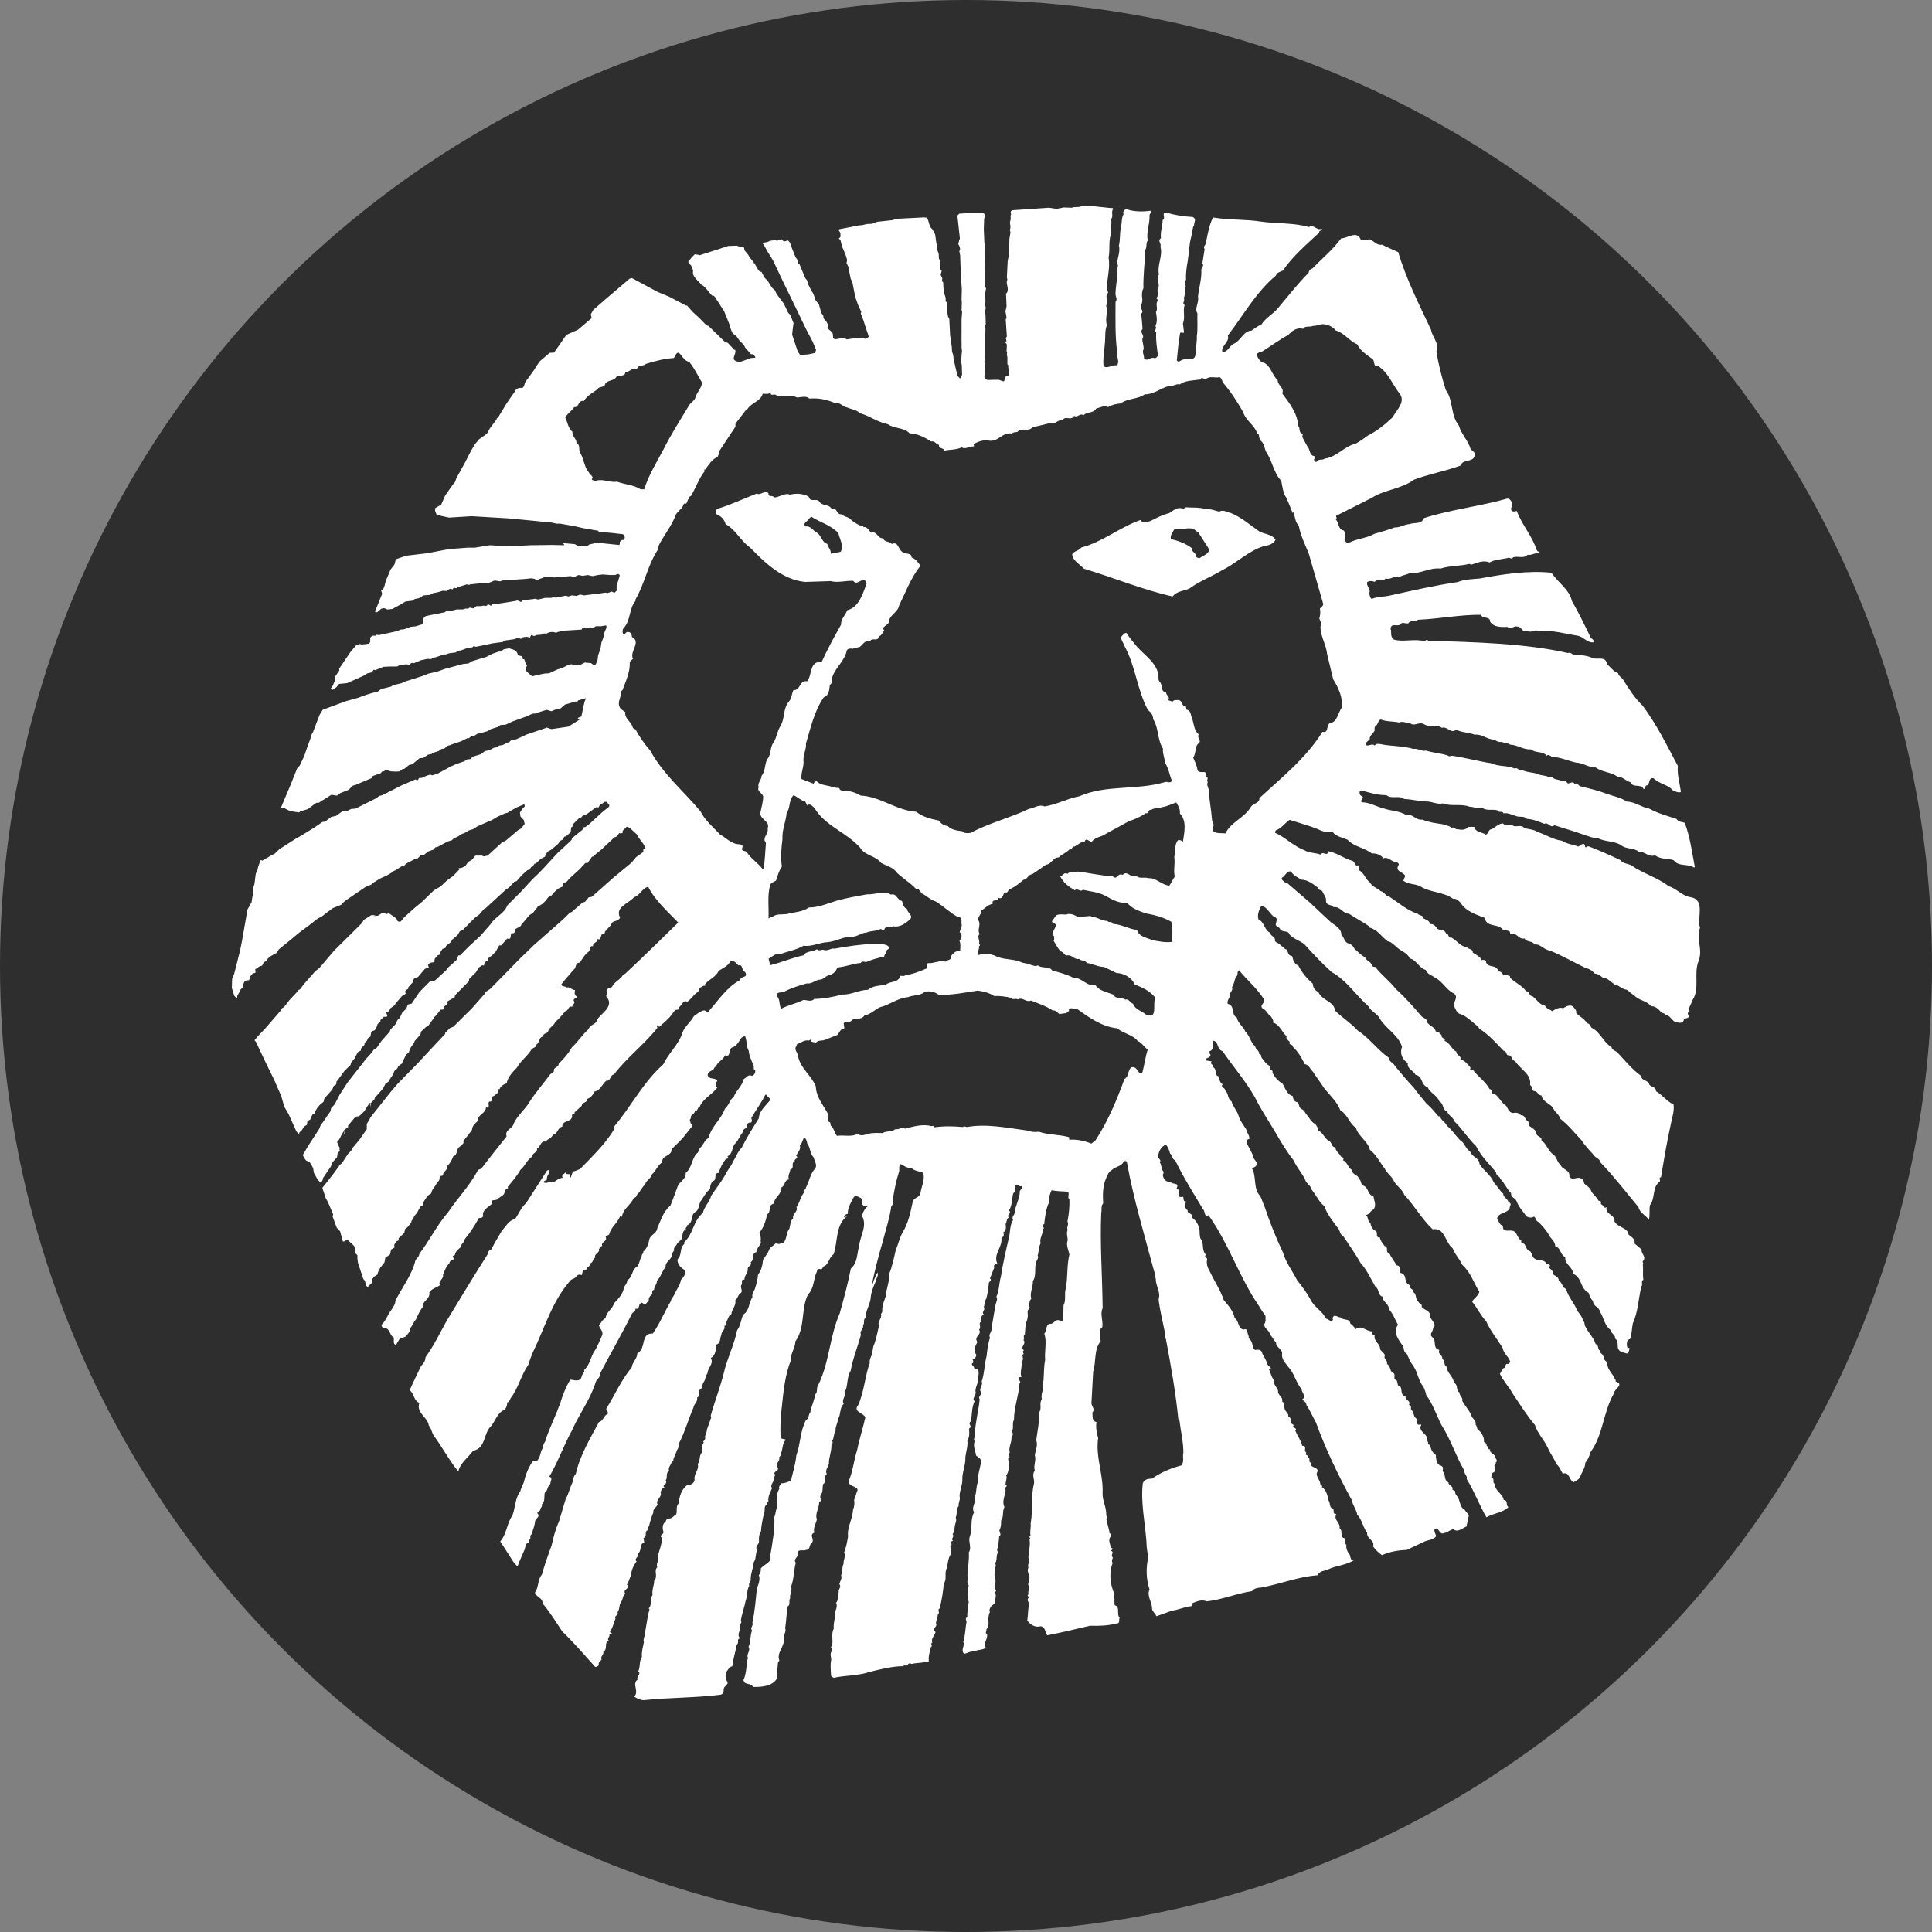
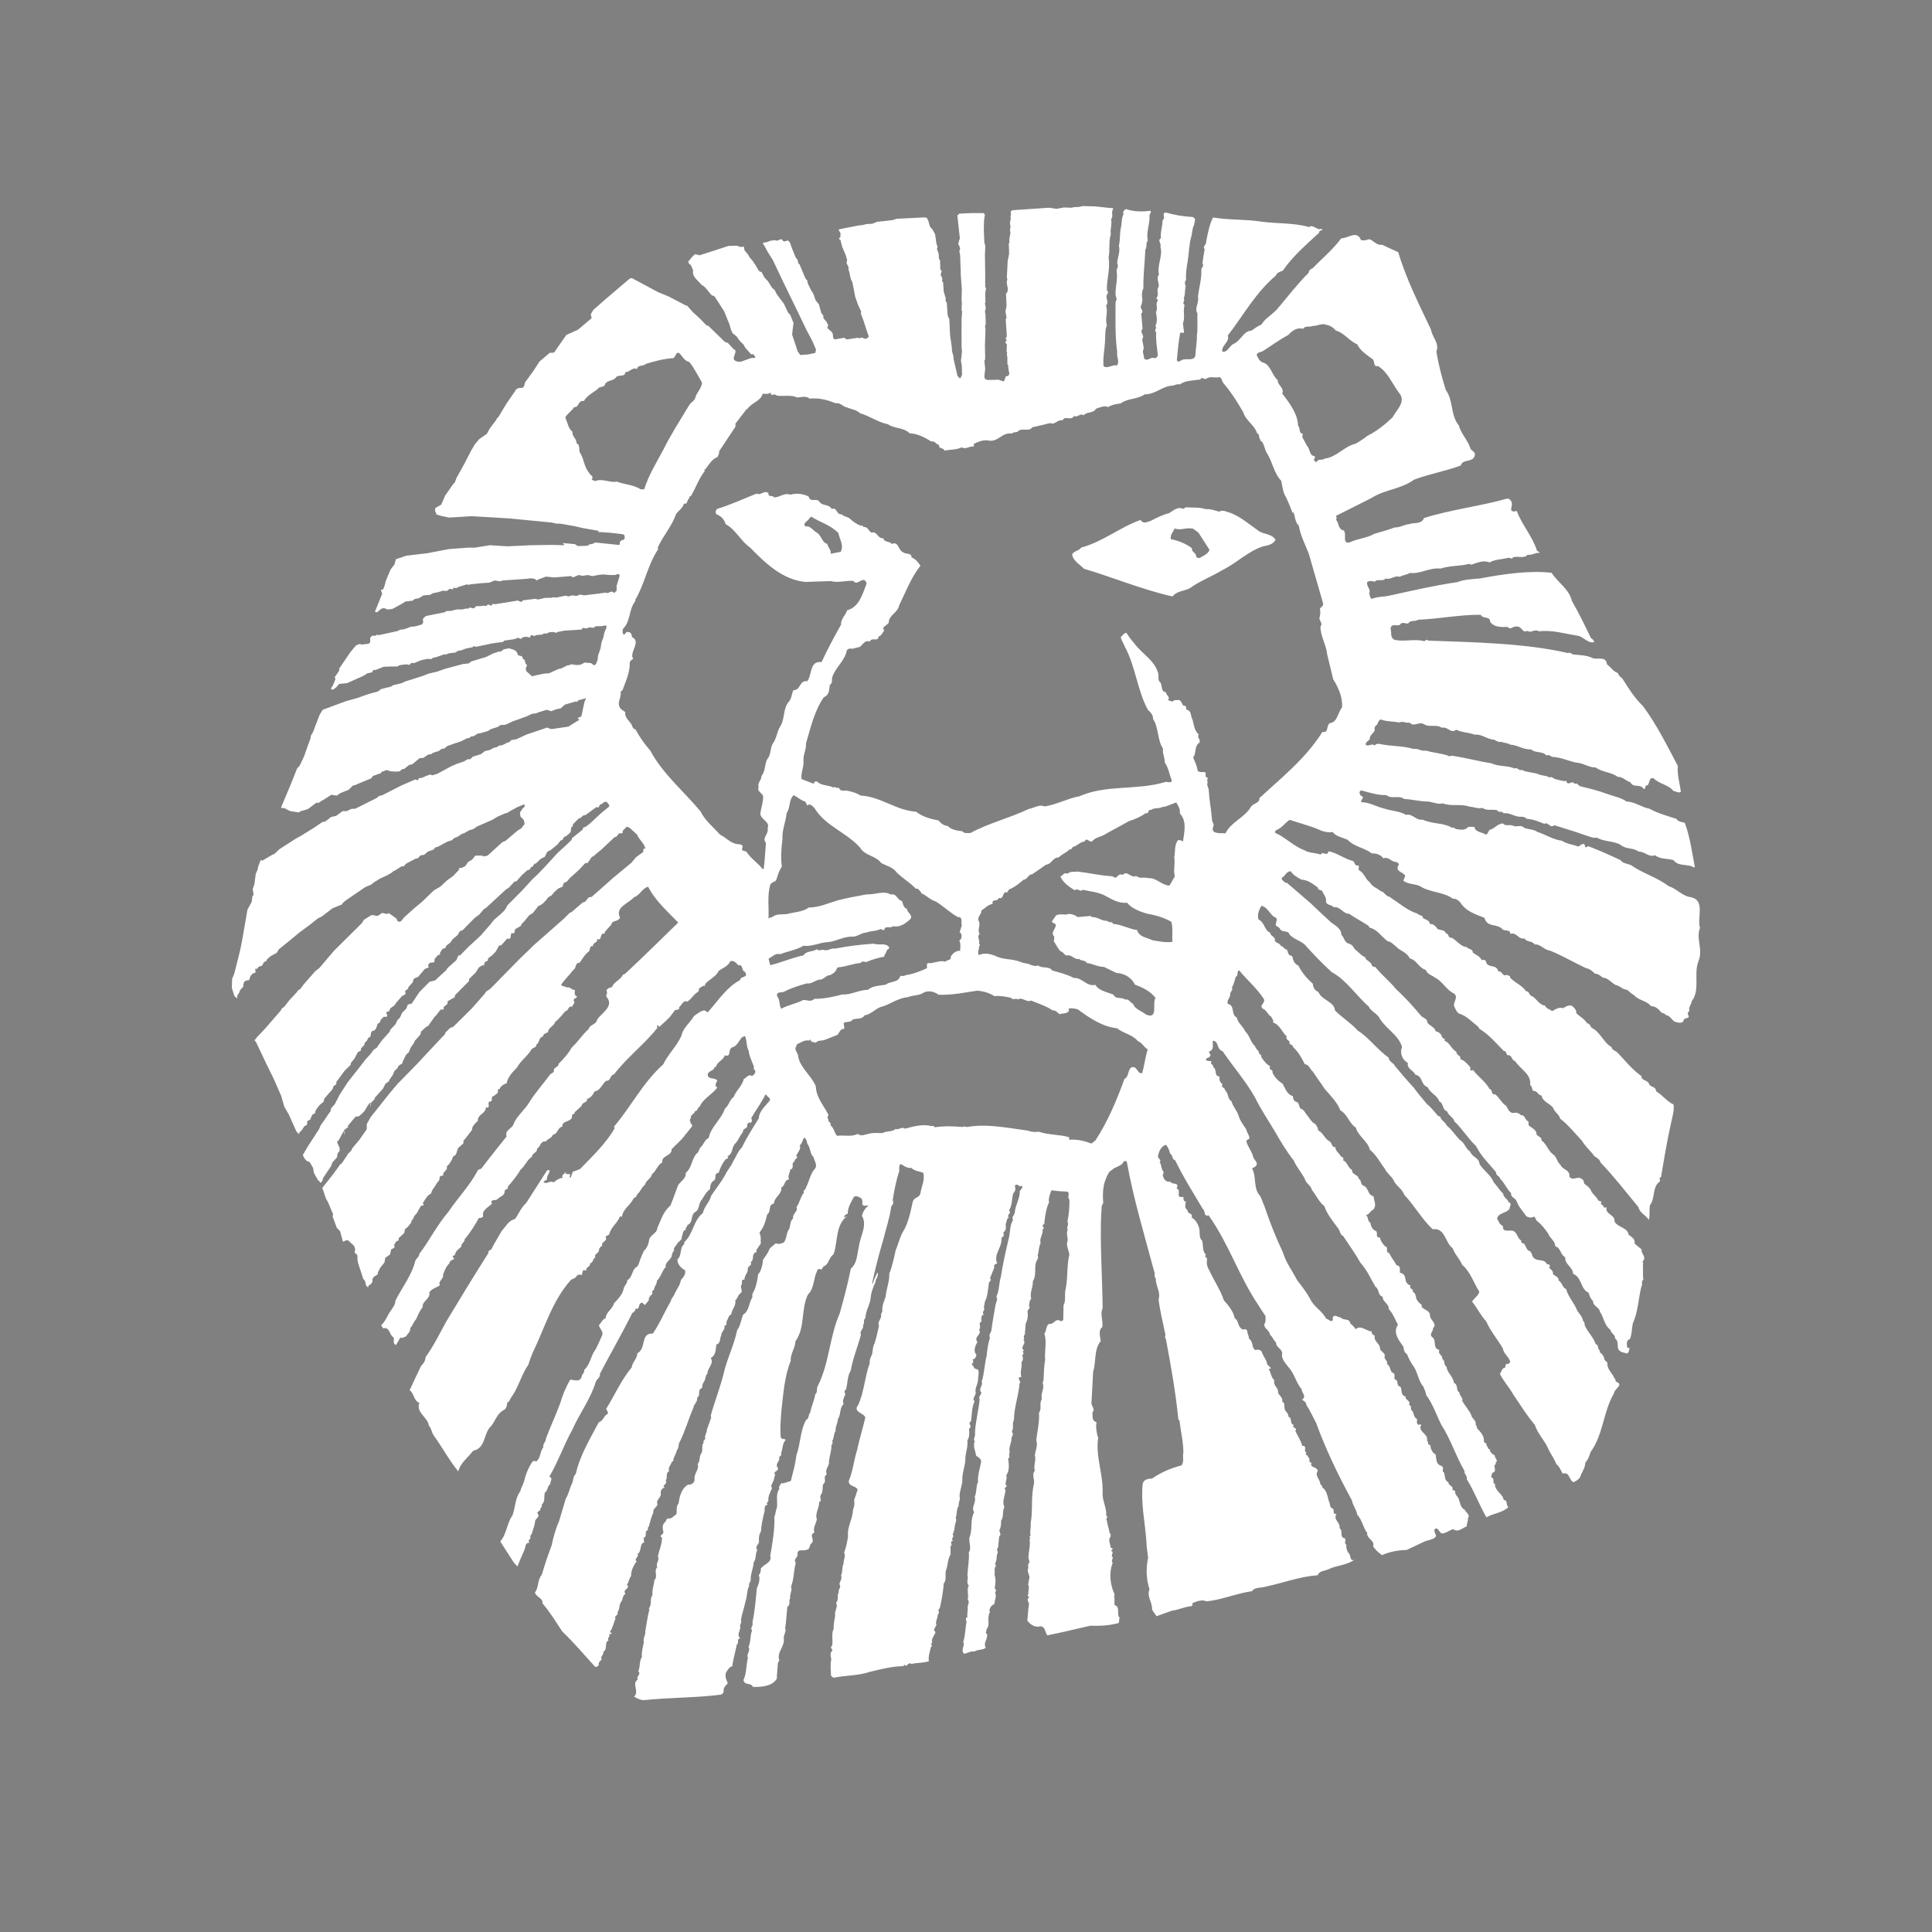
<svg xmlns="http://www.w3.org/2000/svg" width="75" height="75" viewBox="0 0 75 75" fill="none">
  <rect x="0" y="0" width="75" height="75" fill="#808080" stroke="none" />
-   <circle cx="37.5" cy="37.5" r="37.5" fill="#2E2E2E" />
  <path fill-rule="evenodd" clip-rule="evenodd" d="M48.846 20.6C48.499 20.355 48.176 20.076 47.787 19.917C47.646 19.885 47.464 19.767 47.334 19.863C47.162 19.82 46.989 19.747 46.815 19.767C46.557 19.681 46.286 19.713 46.028 19.693L45.93 19.758C45.735 19.65 45.552 19.811 45.39 19.919C45.131 19.983 44.904 20.101 44.676 20.217C44.537 20.26 44.385 20.357 44.277 20.185C43.478 20.462 42.799 21.04 41.978 21.254C41.881 21.383 41.707 21.383 41.623 21.51C41.633 21.757 41.903 21.894 42.076 22.077C43.22 22.418 44.333 22.888 45.52 23.155C45.693 22.93 45.973 22.951 46.19 22.835C46.568 22.556 47.054 22.375 47.453 22.13C48.004 21.862 48.467 21.381 49.061 21.201C49.235 21.179 49.439 21.115 49.515 20.954C49.365 20.709 49.05 20.75 48.846 20.602M46.564 21.667C46.499 21.646 46.467 21.667 46.434 21.605C46.445 21.454 46.241 21.433 46.273 21.283C46.037 21.101 45.733 20.984 45.453 20.931C45.42 20.759 45.529 20.664 45.605 20.514C45.811 20.6 46.026 20.482 46.242 20.514C46.329 20.493 46.427 20.621 46.523 20.675L46.954 21.347C46.879 21.53 46.696 21.573 46.566 21.667M29.237 10.085C29.204 10.026 29.182 9.99 29.237 10.085ZM12.554 45.81V45.814C12.565 45.794 12.626 45.699 12.554 45.81ZM14.375 42.953C14.383 42.923 14.397 42.873 14.402 42.84L14.366 42.878L14.373 42.955L14.375 42.953ZM14.379 42.973V42.953C14.372 42.973 14.372 42.983 14.379 42.973ZM65.988 36.007C65.879 35.601 66.204 34.948 65.643 34.83C65.297 34.787 65.102 34.499 64.779 34.403C64.325 34.051 63.774 33.911 63.31 33.581C63.169 33.527 62.997 33.516 62.9 33.387C62.511 33.205 62.09 33.014 61.669 32.853C61.615 32.842 61.552 32.949 61.53 32.853C61.508 32.66 61.346 32.821 61.272 32.864C61.077 32.788 60.829 32.767 60.634 32.638C60.289 32.595 59.996 32.392 59.684 32.297C59.543 32.19 59.328 32.2 59.165 32.136C59.08 32.018 58.885 32.093 58.777 32.072C58.636 31.975 58.453 32.104 58.345 31.964C58.173 31.975 58.043 32.114 57.913 32.188C57.772 32.188 57.783 32.37 57.685 32.402C57.555 32.306 57.253 32.306 57.243 32.104C57.145 32.093 57.082 32.093 56.993 32.104C56.885 32.232 56.724 32.22 56.583 32.19C56.486 32.211 56.444 32.082 56.357 32.136C56.26 32.05 56.119 32.039 56.001 31.996C55.709 31.953 55.461 31.921 55.214 31.816C54.966 31.859 54.836 31.571 54.578 31.633C54.319 31.473 53.983 31.483 53.703 31.378C53.423 31.313 53.163 31.143 52.861 31.143C52.763 31.058 53.034 30.961 52.828 30.888C52.774 30.834 52.742 30.705 52.85 30.684C53.163 30.77 53.486 30.875 53.82 30.866C54.016 31.036 54.306 30.856 54.512 31.017C54.803 31.027 55.063 31.102 55.354 31.113C55.569 31.102 55.786 31.242 56.012 31.188C56.337 31.317 56.715 31.188 57.049 31.317C57.212 31.317 57.373 31.413 57.546 31.36C57.707 31.489 57.945 31.403 58.128 31.456C58.171 31.574 58.323 31.456 58.365 31.574C58.549 31.542 58.699 31.639 58.861 31.682C59.001 31.735 59.163 31.66 59.272 31.789C59.521 31.8 59.736 31.896 59.953 31.982C60.092 31.886 60.179 32.175 60.341 32.036C60.762 32.173 61.151 32.281 61.561 32.431C61.7 32.463 61.83 32.549 61.993 32.517C62.273 32.687 62.64 32.633 62.922 32.804C63.115 32.976 63.418 32.901 63.612 33.06C63.85 33.05 64.011 33.296 64.248 33.2C64.465 33.37 64.745 33.316 64.97 33.393C65.166 33.659 65.511 33.511 65.769 33.681L65.791 33.648C65.682 33.071 65.608 32.495 65.402 31.939C65.283 31.907 65.153 31.907 65.079 31.789C64.723 31.671 64.356 31.576 64.033 31.394C63.718 31.34 63.482 31.127 63.147 31.117C62.922 30.958 62.64 30.913 62.381 30.818C62.047 30.691 61.722 30.616 61.377 30.53C61.279 30.53 61.237 30.359 61.127 30.434C61.03 30.251 60.858 30.552 60.804 30.316C60.652 30.337 60.524 30.273 60.361 30.241C60.296 30.219 60.231 30.123 60.155 30.187C60.025 30.09 59.843 30.123 59.702 30.047C59.487 29.972 59.281 29.994 59.077 29.887C58.968 29.94 58.903 29.769 58.796 29.833C58.505 29.704 58.18 29.769 57.9 29.631C57.403 29.556 56.898 29.416 56.39 29.341C56.336 29.32 56.26 29.395 56.207 29.331C55.916 29.234 55.624 29.223 55.354 29.137C55.181 29.18 55.053 29.041 54.868 29.073C54.447 28.944 53.983 28.977 53.562 28.88C53.486 28.88 53.41 28.858 53.369 28.944C53.26 28.837 53.132 28.987 53.024 28.923C52.991 28.816 53.11 28.773 53.175 28.699C53.154 28.549 53.316 28.474 53.37 28.347C53.349 28.283 53.36 28.209 53.414 28.166C53.501 28.134 53.49 27.941 53.609 27.932C53.824 28.018 54.084 27.997 54.321 28.049C54.451 27.973 54.601 28.091 54.72 28.049C54.881 28.242 55.076 27.995 55.282 28.113C55.486 28.252 55.757 28.102 55.972 28.252C56.198 28.188 56.318 28.499 56.532 28.327C56.76 28.445 57.008 28.424 57.244 28.52C57.535 28.488 57.72 28.703 58 28.714C58.097 28.767 58.173 28.821 58.291 28.799C58.41 28.853 58.518 28.832 58.625 28.907C58.917 28.918 59.133 29.111 59.434 29.089C59.606 29.25 59.888 29.143 60.04 29.336C60.105 29.271 60.191 29.347 60.244 29.379C60.6 29.4 60.847 29.529 61.183 29.604C61.453 29.615 61.667 29.795 61.949 29.795C62.186 29.976 62.544 29.967 62.802 30.158C62.997 30.148 63.115 30.319 63.288 30.362C63.397 30.609 63.688 30.405 63.807 30.629C63.894 30.629 63.85 30.532 63.904 30.491C64.076 30.502 63.959 30.158 64.195 30.214C64.41 30.439 64.757 30.448 64.961 30.705C65.059 30.716 65.167 30.802 65.252 30.738C65.209 30.407 65.1 30.065 65.133 29.733C64.712 28.942 64.324 28.142 63.774 27.403C63.451 27.092 63.223 26.729 62.997 26.366C62.922 26.27 62.835 26.248 62.813 26.13C62.629 26.076 62.522 25.885 62.381 25.788C62.349 25.468 62.047 25.606 61.841 25.554C61.592 25.426 61.322 25.436 61.053 25.404C60.999 25.361 60.936 25.318 60.869 25.351C59.185 24.966 57.253 24.934 55.439 24.869C55.396 24.794 55.331 24.88 55.288 24.891C54.91 24.784 54.467 24.934 54.111 24.828C53.949 24.71 54.035 24.551 53.981 24.401C54.014 24.176 54.218 24.326 54.348 24.251C54.435 24.113 54.554 24.229 54.671 24.197C54.758 24.058 54.941 24.144 55.049 24.058C55.858 24.026 56.69 23.856 57.488 23.866C57.553 24.038 57.855 23.909 57.844 24.133C57.996 24.356 58.276 24.346 58.525 24.337C58.645 24.485 58.751 24.272 58.903 24.326C59.077 24.315 59.098 24.594 59.291 24.487C59.443 24.594 59.562 24.401 59.745 24.508C60.253 24.444 60.761 24.605 61.256 24.68C61.483 24.723 61.633 24.989 61.893 24.927C61.872 24.873 61.828 24.798 61.763 24.776C61.527 24.285 61.288 23.793 61.019 23.325C60.921 22.876 60.468 22.608 60.231 22.234C59.324 22.139 58.352 22.288 57.447 22.457C57.176 22.479 56.841 22.49 56.583 22.597C55.687 22.726 54.877 22.917 53.992 23.11C53.743 23.174 53.465 23.153 53.248 23.25C53.172 23.196 53.183 23.11 53.15 23.035C53.237 22.874 53.031 22.769 53.074 22.597C53.161 22.533 53.269 22.554 53.367 22.586C53.465 22.449 53.679 22.597 53.788 22.457C53.994 22.522 54.144 22.318 54.339 22.393C54.458 22.318 54.61 22.318 54.727 22.243C55.17 22.286 55.463 22.028 55.925 22.071C56.281 21.953 56.659 21.985 57.037 21.889L57.112 21.921C57.328 21.857 57.577 21.728 57.824 21.835C58.02 21.717 58.278 21.717 58.516 21.664C58.592 21.61 58.688 21.75 58.742 21.631C58.936 21.578 59.163 21.696 59.304 21.535C59.456 21.567 59.595 21.449 59.769 21.46C59.769 21.417 59.693 21.417 59.66 21.363C59.487 20.818 59.077 20.369 58.881 19.835L58.773 19.856C58.558 19.845 58.73 19.643 58.686 19.525C58.675 19.439 58.599 19.354 58.515 19.354C57.467 19.652 56.312 19.781 55.277 20.112C55.19 20.367 54.877 20.273 54.715 20.346C54.509 20.357 54.348 20.485 54.142 20.475C53.884 20.571 53.623 20.646 53.354 20.721C53.063 20.893 52.707 20.902 52.404 21.052C52.08 21.138 52.295 20.743 52.165 20.593C51.929 20.55 51.994 20.294 51.853 20.165C51.929 20.144 51.864 20.069 51.864 20.026L53.246 19.33C53.754 19 54.4 18.989 54.886 18.624C55.468 18.399 56.117 18.293 56.711 18.068C56.776 17.812 57.154 17.961 57.239 17.716C57.315 17.567 57.154 17.512 57.087 17.428C57.001 17.108 56.72 16.851 56.634 16.52C56.298 16.114 56.428 15.547 56.126 15.141C55.974 14.66 55.846 14.168 55.759 13.645C55.889 13.325 55.596 13.089 55.553 12.801C55.089 11.817 54.592 10.845 54.279 9.788C54.073 9.691 53.858 9.606 53.654 9.498C53.439 9.541 53.331 9.339 53.157 9.286C53.038 9.318 52.951 9.35 52.832 9.318C52.68 8.923 52.324 9.253 52.066 9.253C51.742 9.691 51.311 10.044 50.955 10.417C50.879 10.439 50.803 10.503 50.803 10.589C50.371 11.016 50.015 11.486 49.616 11.957C49.432 12.191 49.119 12.341 48.969 12.599C48.828 12.652 48.711 12.749 48.581 12.835C48.268 12.845 48.17 13.23 47.89 13.348C47.728 13.423 47.641 13.711 47.448 13.646C47.404 13.412 47.749 13.273 47.663 13.026C48.279 12.225 48.743 11.36 49.531 10.696C49.563 10.58 49.703 10.548 49.8 10.505C50.189 9.938 50.707 9.5 51.213 9.03C51.191 8.955 51.289 8.944 51.332 8.933C51.343 8.912 51.311 8.901 51.3 8.88C51.126 8.966 50.987 8.687 50.814 8.815C50.252 8.644 49.54 8.687 48.956 8.603C48.34 8.506 47.726 8.549 47.09 8.442C46.938 8.74 46.886 9.073 46.819 9.393C46.841 9.5 46.669 9.564 46.765 9.67C46.732 9.861 46.7 10.054 46.678 10.226C46.765 10.323 46.624 10.387 46.635 10.482C46.656 10.802 46.539 11.197 46.505 11.519C46.559 11.744 46.355 11.978 46.483 12.159C46.472 12.427 46.505 12.79 46.461 13.035C46.472 13.269 46.418 13.494 46.407 13.772C46.385 14.017 46.105 13.922 45.953 13.954C45.856 13.954 45.748 14.115 45.684 13.986C45.717 13.623 45.749 13.292 45.812 12.929C45.856 12.876 45.91 12.951 45.964 12.908L45.921 12.556C46.019 12.331 45.91 12.075 45.986 11.841C45.867 11.776 46.019 11.669 45.953 11.574C46.019 11.437 45.986 11.265 46.029 11.104C45.986 11.029 45.986 10.943 46.04 10.87C46.029 10.625 46.062 10.389 46.105 10.144C46.159 9.824 46.159 9.48 46.246 9.182C46.289 9.032 46.279 8.862 46.355 8.733C46.355 8.615 46.463 8.497 46.3 8.424C45.923 8.402 45.61 8.349 45.263 8.252C45.07 8.252 45.274 8.477 45.133 8.54C45.133 8.755 45.036 9.021 45.068 9.246C44.916 9.353 45.101 9.438 45.046 9.577C45.155 9.918 44.906 10.303 44.992 10.657C44.873 10.796 45.003 10.977 44.981 11.127C44.864 11.277 45.025 11.438 44.884 11.576C44.916 11.608 44.96 11.63 44.938 11.683C44.84 11.812 44.971 11.973 44.873 12.111C44.906 12.293 44.938 12.495 44.851 12.656C44.938 12.742 44.775 12.826 44.884 12.901C44.862 13.221 44.916 13.5 44.949 13.798C44.916 13.863 44.873 13.927 44.786 13.895C44.635 13.863 44.528 14.056 44.409 13.906C44.419 13.768 44.322 13.682 44.398 13.543C44.398 13.403 44.344 13.287 44.344 13.158C44.461 13.008 44.214 12.903 44.354 12.774C44.344 12.591 44.322 12.379 44.3 12.175C44.419 12.1 44.289 12.005 44.279 11.909C44.322 11.812 44.354 11.696 44.344 11.599C44.322 11.481 44.322 11.301 44.387 11.193C44.376 10.691 44.441 10.199 44.461 9.697C44.537 9.59 44.472 9.43 44.559 9.334C44.483 9.035 44.645 8.694 44.624 8.352C44.635 8.299 44.71 8.234 44.656 8.181C44.365 8.223 44.009 8.223 43.717 8.116L43.641 8.159C43.619 8.213 43.576 8.245 43.619 8.309C43.532 8.46 43.554 8.651 43.521 8.801C43.456 9.057 43.5 9.261 43.435 9.538C43.5 9.774 43.37 10.019 43.37 10.233C43.446 10.341 43.337 10.425 43.348 10.532C43.391 10.798 43.316 11.066 43.305 11.365C43.283 11.494 43.402 11.612 43.305 11.717C43.305 12.348 43.283 13.053 43.37 13.673C43.337 13.864 43.478 14.047 43.359 14.186C43.175 14.143 43.014 14.326 42.84 14.219C42.808 13.909 42.873 13.632 42.895 13.289C42.916 13.053 42.884 12.829 42.97 12.626C42.884 12.359 43.025 12.134 42.938 11.857C43.057 11.749 42.927 11.61 42.959 11.461C42.992 11.408 43.057 11.333 42.97 11.281C42.949 10.875 43.111 10.426 43.035 9.999C43.1 9.668 43.025 9.423 43.122 9.091C43.09 8.876 43.176 8.717 43.133 8.502C43.241 8.395 43.111 8.225 43.22 8.107L43.187 8.075H43.1L42.506 8.011L42.02 8L41.901 8.032L41.675 8.043L41.61 8.064L41.297 8.054L41.017 8.107L40.802 8.075L40.715 8.064L39.303 8.161L39.237 8.204V8.247L39.248 8.333L39.227 8.375L39.237 8.493L39.205 8.644L39.227 8.805L39.205 8.944L39.227 9.019L39.183 9.286V9.425L39.161 9.457L39.172 9.734V9.863L39.118 10.13L39.086 10.771L39.107 10.857C39.021 11.007 39.194 11.188 39.086 11.37L39.053 11.392L39.075 11.883L39.031 12.087L39.075 12.334L39.042 12.398L39.086 13.062L39.042 13.126L39.075 13.242C38.956 13.285 39.086 13.328 39.086 13.382L39.075 13.648L39.096 13.68L39.086 13.766L39.107 13.873V14.142L39.14 14.174V14.27L39.183 14.515L39.14 14.591L39.044 14.612L38.979 14.794L38.947 14.805L38.764 14.741L38.332 14.751L38.235 14.709L38.213 14.623L38.245 14.303L38.213 14.015L38.245 13.94L38.235 13.427L38.256 12.752L38.235 12.656L38.267 12.591L38.256 12.205L38.235 12.098L38.267 11.969L38.235 11.776L38.256 11.723L38.245 11.381L38.278 11.199L38.245 11.124V10.643L38.235 9.863L38.245 9.672V9.511L38.213 9.425L38.191 8.901L38.202 8.527L38.235 8.336L38.18 8.272H37.694L37.241 8.293L37.165 8.368L37.197 8.656L37.263 9.266L37.23 9.33V9.362L37.197 9.47L37.241 9.545L37.273 9.663L37.241 9.749L37.273 9.91L37.284 10.251L37.295 10.455V10.637L37.338 11.224L37.328 11.608L37.338 11.758L37.328 12.036L37.349 12.1L37.328 12.398C37.324 13.266 37.324 13.679 37.326 13.836L37.329 13.807C37.329 13.716 37.331 13.584 37.331 13.471L37.328 13.444V13.296C37.331 13.203 37.331 13.316 37.331 13.471L37.349 13.627L37.328 13.807C37.328 13.922 37.324 13.972 37.324 13.836L37.304 14L37.337 14.194L37.347 14.546L37.304 14.642C37.261 14.76 37.228 14.61 37.174 14.61L37.109 14.333L37.022 13.959C37.011 13.864 37.011 13.757 36.959 13.661L36.948 13.468L36.883 13.019L36.851 12.377L36.807 12.302L36.785 12.205L36.753 11.735L36.71 11.703V11.563L36.634 11.317L36.612 10.954L36.569 10.921L36.58 10.803L36.514 10.664L36.558 10.514L36.504 10.471L36.493 10.108L36.45 10.044L36.439 9.852L36.374 9.67L36.395 9.573L36.354 9.466L36.3 9.092L36.202 8.91L36.104 8.803L36.029 8.547L35.974 8.451L35.866 8.44L34.818 8.493L34.634 8.547L34.05 8.611L33.857 8.687L33.651 8.697L33.468 8.74L33.338 8.751L32.572 8.901L32.561 8.944L32.626 9.041V9.2L32.561 9.264L32.626 9.318L32.691 9.573L32.83 9.904L32.885 10.087L32.863 10.215L32.939 10.366V10.494L32.961 10.516L33.026 10.825L33.091 10.964L33.199 11.519L33.307 11.83L33.436 12.107L33.414 12.171L33.512 12.418L33.629 12.781L33.727 13.069L33.672 13.123C33.618 13.176 33.521 13.144 33.466 13.101L33.347 13.133L33.304 13.112L32.872 13.176L32.764 13.112L32.408 13.176L32.343 13.123L32.332 13.005C32.353 12.897 32.191 12.822 32.117 12.727L32.149 12.62L32.084 12.491L31.965 12.352V12.266L31.878 12.137L31.791 11.817L31.661 11.656L31.596 11.463L31.553 11.367L31.488 11.27L31.358 11.002L31.338 10.895L31.262 10.798L31.034 10.253L30.991 10.231L30.969 10.103L30.884 9.985L30.733 9.611L30.668 9.42L30.592 9.334L30.429 9.377L30.331 9.28L30.169 9.345L30.082 9.323L29.909 9.345L29.779 9.398L29.64 9.42L29.607 9.463L29.64 9.484L29.8 9.774L30.006 10.104L30.406 10.948L30.859 11.878L31.313 12.819L31.549 13.267L31.679 13.577L31.647 13.705H31.625L31.376 13.759L31.063 13.78L30.966 13.641L30.751 12.99L30.772 12.786L30.805 12.54L30.675 12.22L30.599 12.145L30.425 11.782L30.285 11.599L30.145 11.406L30.08 11.268L29.972 11.172L29.811 10.916L29.67 10.766L29.562 10.553H29.508L29.443 10.489C29.318 10.276 29.247 10.155 29.211 10.092C29.249 10.162 29.3 10.264 29.26 10.233L29.24 10.158L29.099 9.986L29.045 9.89L28.904 9.72L28.872 9.57L28.763 9.591L28.601 9.538L28.277 9.548L27.813 9.699L27.144 9.913L27.112 9.892L26.973 9.87L26.864 9.977L26.725 10.147C26.703 10.201 26.768 10.255 26.823 10.297L26.909 10.501C26.844 10.737 27.105 10.886 27.233 11.057C27.372 11.111 27.502 11.335 27.643 11.474C27.76 11.463 27.784 11.603 27.836 11.655L28.116 12.093L28.322 12.606L28.377 12.799L28.442 12.938L28.591 13.055L28.711 13.226L28.873 13.387L28.928 13.494L29.155 13.752H29.242L29.262 13.773L29.327 13.868L29.305 13.89L29.154 13.9L28.765 14.04H28.646C28.311 13.975 28.613 13.741 28.537 13.58H28.505L28.257 13.314L28.138 13.271L27.5 12.65L27.424 12.629L27.144 12.341L26.897 12.116L26.669 11.86H26.626L25.979 11.519L25.536 11.336L24.523 10.791L24.436 10.823L23.496 11.624L23.032 12.03L22.934 12.2L22.967 12.35L22.438 12.799L21.984 13.003L21.509 13.688L21.337 13.698L20.938 14.04L20.712 14.392L20.378 14.851L20.345 14.989L20.291 15.053L20.128 15.064L20.031 15.118L19.998 15.182L19.664 15.663L19.34 16.198L19.277 16.252V16.284L19.019 16.625L18.9 16.84L18.598 17.052L18.435 17.246L18.284 17.503L18.025 18.006L17.723 18.551L17.658 18.723L17.582 18.808L17.281 19.236L17.129 19.588L16.892 19.727V19.835L16.947 19.974L17.131 20.028L17.433 20.092L18.307 20.038L19.763 20.124L21.415 20.285L21.61 20.328H21.751L22.302 20.425L22.625 20.5L23.24 20.607L23.218 20.65L23.693 20.682L24.168 20.736L24.233 20.768L24.255 20.875L24.212 20.961H24.147L24.06 21.036V21.133L24.017 21.154L23.099 21.059L23.034 21.102L22.882 21.134L22.806 21.188L22.428 21.199L22.32 21.124L21.845 21.081L21.91 21.154L21.899 21.165L21.424 21.154L20.614 21.165L19.697 21.208L19.017 21.165L18.423 21.261H18.143L17.429 21.315L16.587 21.476L15.767 21.573L15.367 21.71L15.313 21.914L15.163 22.107L14.979 22.545L14.925 22.749L14.87 22.888H14.794V22.921L14.838 23.049L14.784 23.178L14.643 23.53L14.556 23.734L14.588 23.777C14.599 23.702 14.61 23.788 14.643 23.766L14.804 23.629L14.912 23.607L15.042 23.661L15.235 23.639L15.57 23.457L15.743 23.35L16.014 23.318L16.101 23.253L16.264 23.221L16.437 23.114L16.695 23.092L16.804 23.028L17.019 22.985L17.192 22.931L17.344 22.942L17.461 22.856L17.581 22.878C17.613 22.749 17.678 22.867 17.732 22.824L17.776 22.792L18.121 22.685L18.208 22.706L18.251 22.685L18.661 22.642L18.8 22.631L18.995 22.62L19.2 22.534L19.415 22.567L19.512 22.534L20.289 22.481L20.428 22.47L20.613 22.449L20.753 22.47L20.84 22.534L20.905 22.491L21.196 22.384L21.509 22.416L21.919 22.384L22.168 22.363L22.244 22.416L22.459 22.322L22.62 22.354L22.815 22.322L22.999 22.365L23.214 22.322L23.399 22.3L23.69 22.322H23.874L23.991 22.279L24.046 22.311L24.056 22.354L23.937 22.738V22.93L23.85 23.015L23.742 22.962L23.579 23.026L23.514 23.005L23.202 23.048L22.672 23.112L22.521 23.08L22.381 23.133L22.199 23.112L22.069 23.155L21.96 23.123L21.594 23.198L21.453 23.187L21.42 23.209H21.162L20.891 23.273L20.761 23.241L20.739 23.251L20.296 23.305C20.231 23.445 20.145 23.284 20.049 23.316L20.027 23.326L19.563 23.402L19.348 23.434L19.239 23.455L19.12 23.445C19.044 23.604 19.012 23.423 18.925 23.477C18.871 23.552 18.817 23.52 18.784 23.509L18.654 23.53H18.493L18.428 23.584C18.363 23.68 18.255 23.52 18.179 23.627H18.07L17.953 23.659H17.725L17.519 23.713L17.324 23.723L17.27 23.766L16.526 23.916L16.417 24.024L16.428 24.163L16.384 24.238L16.135 24.314L15.931 24.335L15.834 24.378L15.671 24.431L15.541 24.442L15.432 24.496L15.291 24.528L14.697 24.657L14.632 24.635L14.588 24.678H14.448L14.372 24.753V24.925L14.318 24.989L14.048 25.021L13.962 25L13.821 25.054L13.606 25.309L13.163 25.962L13.174 26.026L12.991 26.293L13.024 26.357L12.926 26.604L12.839 26.733C12.872 26.743 12.894 26.776 12.926 26.776L13.056 26.679L13.165 26.55L13.477 26.518L14.124 26.228L14.254 26.142L14.437 26.1L14.502 26.003H14.534L14.567 26.014L14.89 25.885L15.149 25.874H15.418L15.515 25.821L15.774 25.788L15.904 25.81C15.969 25.703 16.012 25.735 16.067 25.746L16.348 25.629L16.598 25.576L16.737 25.587L16.813 25.533L16.93 25.511L17.234 25.404H17.32L17.429 25.361L17.689 25.329L17.776 25.265L17.915 25.243L18.078 25.179L18.347 25.125C18.39 25.039 18.444 25.125 18.498 25.104L18.822 25.039L19.113 24.975L19.523 24.921L19.577 24.868L19.955 24.814L20.117 24.76L20.226 24.803L20.291 24.739L20.443 24.718L20.573 24.75C20.627 24.558 20.692 24.718 20.757 24.685L20.822 24.653L21.059 24.632L21.113 24.589L21.211 24.599C21.33 24.524 21.469 24.514 21.588 24.567L21.642 24.535L21.901 24.482L22.58 24.439C22.624 24.321 22.698 24.396 22.741 24.396L22.904 24.353L23.034 24.374L23.131 24.31H23.337L23.52 24.278L23.541 24.299V24.374L23.465 24.546L23.422 24.748L23.346 24.952L23.314 25.166L23.218 25.443L23.196 25.626L23.131 25.785L23.055 25.828L22.947 25.742L22.698 25.721L22.535 25.806L22.374 25.817L22.159 25.785L22.127 25.817L22.029 25.828L21.791 25.946L21.66 25.978L21.315 26.137L21.131 26.148L20.819 26.212L20.656 26.255L20.439 26.062L20.407 25.955L20.461 25.826L20.407 25.762L20.352 25.592H20.298C20.298 25.41 20.168 25.495 20.103 25.42C20.049 25.195 19.888 25.227 19.769 25.165L19.554 25.207L19.445 25.293H19.369L19.142 25.368L18.862 25.508L18.603 25.583L18.291 25.68L18.193 25.755L17.978 25.776L17.266 25.967L16.965 26.075L16.641 26.148L16.426 26.234L16.027 26.363L15.747 26.448L15.584 26.523L15.261 26.599L15.185 26.652L14.796 26.749L14.668 26.845L14.419 26.91L14.182 26.985L13.889 27.092L13.425 27.221L12.529 27.553L12.409 27.745L12.151 28.419L12.064 28.569L12.054 28.665L11.924 29.018L11.806 29.359L11.633 29.722L11.535 29.829L11.287 30.45L10.91 31.347L10.942 31.369H11.029L11.266 31.487L11.611 31.54L11.654 31.497L11.945 31.412L12.279 31.165H12.377L12.496 31.079L12.561 31.047L12.863 30.854L13.078 30.886L13.208 30.79L13.533 30.661L13.694 30.5L13.812 30.468L13.877 30.436L14.417 30.212L14.471 30.126L14.645 30.062L14.775 30.019L14.84 29.944H14.905C15.002 29.837 15.098 29.944 15.196 29.944L15.38 29.954L15.51 29.944L15.618 29.858L15.694 29.847L15.879 29.699L16.009 29.667L16.289 29.432L16.43 29.422L16.623 29.293L16.753 29.271L16.797 29.229L17.033 29.154L17.131 29.078L17.248 29.057L17.378 28.95L17.465 28.928L17.573 28.885L17.897 28.778L18.155 28.649L18.199 28.66L18.274 28.596L18.394 28.574L18.546 28.478L18.632 28.467L18.934 28.381L19.051 28.306L19.323 28.22L19.431 28.145L19.624 28.134L19.895 28.006L20.11 27.93L20.434 27.812L20.67 27.705L20.809 27.695L20.875 27.662L21.22 27.555L21.404 27.609L21.588 27.534L21.76 27.501L21.933 27.351L22.343 27.233L22.409 27.244L22.441 27.19L22.743 27.105V27.126L22.689 27.244L22.569 27.811L22.441 27.864L22.43 27.896L22.495 27.939L22.063 28.208L21.404 28.304L21.211 28.24L21.189 28.261L20.434 28.517L20.045 28.698L19.85 28.73L19.763 28.816L19.698 28.826L19.514 28.923L19.375 28.944L19.277 29.009L19.169 29.03L19.006 29.116L18.822 29.159L18.67 29.277L18.356 29.373L18.26 29.468L18.141 29.479L18.023 29.554L17.711 29.661L17.494 29.758L16.986 30.035L16.78 30.099L16.704 30.067L16.542 30.121L16.379 30.196L16.26 30.207C16.216 30.357 16.162 30.25 16.119 30.26L15.579 30.494L14.845 30.868L14.715 30.9L14.628 30.975L13.797 31.392L13.634 31.403L13.461 31.489H13.299L13.049 31.671L12.856 31.714L12.619 31.896L12.521 31.907L12.209 32.121L11.69 32.442L11.495 32.549L10.847 32.965L10.653 33.148L10.556 33.191L10.178 33.414L10.135 33.382L10.113 33.404L10.026 33.629L9.994 33.779L9.929 33.917L9.875 34.333L9.811 34.505L9.844 34.73L9.8 34.794L9.768 35.02L9.607 35.308L9.401 36.493L9.325 36.877L9.141 37.614L9.087 37.816L9.011 37.997L9 38.349L9.096 38.658L9.193 38.755L9.204 38.733L9.215 38.648L9.291 38.519L9.323 38.433L9.443 38.304V38.251C9.464 38.049 9.573 38.059 9.67 38.049L9.725 37.888L9.811 37.791L9.92 37.759L9.909 37.641C9.92 37.566 9.974 37.63 9.985 37.609C10.039 37.491 10.115 37.523 10.178 37.48L10.243 37.353L10.351 37.3V37.257L10.491 37.128L10.74 36.99L10.827 36.851L11.302 36.466L11.625 36.198L12.014 35.91L12.337 35.655L12.489 35.58L12.91 35.259L13.277 35.109L13.288 35.077L13.374 34.991L13.494 34.905L14.184 34.435L14.412 34.339L14.498 34.264L14.757 34.104L15.037 33.976L15.232 33.859L15.254 33.827L15.349 33.784L15.599 33.625L15.664 33.636L15.761 33.529L16.15 33.325H16.215L16.323 33.207L16.462 33.185L16.614 33.057L16.831 32.981L16.896 32.896L16.993 32.874L17.371 32.67L17.544 32.617L17.62 32.542L17.772 32.477L17.935 32.37L18.032 32.338L18.215 32.231L18.367 32.188L18.529 32.08L19.113 31.825L19.306 31.707L19.599 31.578L19.718 31.546L19.751 31.514L20.085 31.331L20.345 31.224L20.367 31.256V31.31L20.28 31.396L20.183 31.546L20.204 31.696L20.334 31.834L20.367 31.984L20.237 32.156L20.107 32.231L19.631 32.636L19.491 32.701L18.929 33.214L18.777 33.246L18.712 33.214H18.453L18.323 33.375L18.172 33.461L18.063 33.622L17.933 33.686L17.803 33.708L17.825 33.761L17.588 34.008L17.351 34.179L17.102 34.414L16.843 34.564L16.39 35.002L16.067 35.27L15.689 35.612L15.559 35.771L15.483 35.782L15.429 35.749L15.385 35.653L15.095 35.449L15.02 35.481L14.836 35.44L14.674 35.547C14.339 35.58 14.608 35.536 14.576 35.526H14.415L14.124 35.708L14.048 35.837L12.97 36.904L12.397 37.578L12.234 37.707L11.792 38.21L11.651 38.401L11.553 38.455L11.542 38.497L11.241 38.818L11.025 39.095L10.95 39.138L10.895 39.234L10.301 39.919L9.988 40.25L9.88 40.387L9.934 40.441L10.323 41.263L10.637 41.905L10.917 42.545L11.036 42.962L11.21 43.261L11.501 43.911L11.587 44.019C11.683 43.944 11.598 43.986 11.609 43.976L11.728 43.86L11.804 43.731L11.913 43.666L11.934 43.516L12.043 43.463L12.075 43.377L12.129 43.27L12.238 43.205V43.141L12.314 43.012L12.411 42.896L12.563 42.767L12.585 42.66L12.671 42.553L12.899 42.297L12.953 42.159L13.051 42.095L13.062 41.987L13.116 41.923L13.374 41.571L13.611 41.337L13.622 41.262L13.761 41.092L13.891 40.845L14.01 40.781V40.706L14.151 40.555V40.491L14.247 40.395L14.29 40.298L14.377 40.244L14.41 40.073C14.442 39.998 14.507 40.03 14.551 39.987L14.605 39.912L14.659 39.751L14.767 39.665V39.601L14.898 39.472H14.993L15.037 39.45L14.993 39.289C15.026 39.279 15.058 39.268 15.102 39.257L15.156 39.141L15.319 39.023L15.362 38.948L15.611 38.66L15.676 38.639L15.752 38.564L15.72 38.499L15.752 38.446L15.848 38.381V38.328L16.03 38.124C16.041 37.9 16.204 37.997 16.267 37.879L16.495 37.611L16.646 37.557L16.614 37.46L16.69 37.375L16.863 37.353V37.332L16.874 37.224L16.993 37.085L17.08 37.053V36.988L17.178 36.838L17.295 36.795L17.317 36.72L17.49 36.583L17.566 36.465L17.759 36.305L17.857 36.146L17.955 36.114L18.354 35.708L18.441 35.622L18.603 35.504L18.797 35.279L18.851 35.258L19.639 34.532L19.756 34.457L19.973 34.222L20.049 34.212L20.253 33.977L20.481 33.774L20.555 33.763L20.62 33.656L20.674 33.645L20.75 33.527H20.793L20.997 33.336L21.149 33.261L21.247 33.067L21.388 32.992L21.646 32.779L21.764 32.629L21.839 32.597L21.904 32.481L21.959 32.47L22.056 32.395L22.154 32.298L22.175 32.116L22.219 32.095L22.251 31.987L22.479 31.762L22.544 31.751L22.62 31.666L22.739 31.633L22.913 31.505L23.149 31.333L23.236 31.344L23.29 31.236L23.355 31.215L23.464 31.129H23.55L23.648 31.247V31.312L23.368 31.537L22.882 31.986L22.709 32.114L22.676 32.104L22.633 32.147L22.611 32.211L22.201 32.542L22.19 32.606L21.897 32.883L21.66 33.096C21.283 33.502 21.012 33.824 20.678 34.122L20.246 34.593L19.695 35.147C19.586 35.458 19.23 35.585 19.057 35.862L18.657 36.322L18.182 36.76L17.859 37.09H17.794L17.718 37.271L17.373 37.58L17.319 37.666L16.887 38.061L16.672 38.115L16.283 38.51L15.982 38.959L15.851 38.991L15.819 39.023L15.776 39.152L15.613 39.313L15.526 39.504L15.429 39.601L15.353 39.761L15.159 39.965L15.127 40.051L14.814 40.403L14.619 40.681L14.511 40.745L14.402 40.895L14.187 41.131L14.09 41.26L13.495 42.018L13.183 42.499L13.129 42.606L12.998 42.862L12.847 43.033L12.836 43.13L12.706 43.312L12.608 43.461L12.446 43.686L12.391 43.824L11.949 44.507L11.755 44.838L11.81 44.956L11.886 45.052L12.025 45.117L12.155 45.342L12.187 45.535L12.337 45.801L12.457 45.919C12.485 45.875 12.507 45.842 12.521 45.819L12.543 45.728L12.845 45.279L12.91 45.118L13.084 44.925L13.105 44.775L13.192 44.668L13.172 44.603L13.192 44.582L13.084 44.335L13.17 44.228C13.268 44.033 13.318 43.947 13.344 43.919L13.354 43.876L13.517 43.747L13.506 43.704L13.799 43.352L13.938 43.33L14.036 43.245L14.144 43.137C14.355 42.776 14.384 42.778 14.373 42.844L14.543 42.667V42.624L14.867 42.261L14.964 42.07L15.104 41.973V41.941L15.255 41.716L15.309 41.576L15.429 41.469L15.461 41.383L15.622 41.276V41.233L15.763 40.945L15.871 40.849L15.936 40.679L16.076 40.475L16.097 40.411L16.195 40.303L16.323 40.153L16.345 40.046L16.54 39.865L16.616 39.833L16.874 39.47L16.95 39.395L17.102 39.193H17.145C17.308 39.193 17.167 39.118 17.243 39.075L17.373 38.968V38.871L17.653 38.71L17.664 38.635L18.202 38.09L18.213 38.004L18.363 37.855L18.471 37.748L18.589 37.557L18.719 37.471L18.784 37.482L18.817 37.353L18.936 37.289L18.947 37.203L18.99 37.171L19.129 37.063L19.248 36.935L19.378 36.7H19.454L19.691 36.434C19.875 36.498 19.799 36.295 19.854 36.23C20.069 36.252 19.919 36.08 20.038 36.05L20.222 35.942L20.244 35.88L20.374 35.74L20.547 35.528L20.687 35.442L20.903 35.165L20.947 35.154L21.055 35.09L21.185 34.961L21.283 34.832L21.413 34.757L21.521 34.628L21.662 34.499L21.845 34.414L21.877 34.285L22.007 34.221L22.116 34.092L22.494 33.75L22.721 33.504H22.808L22.981 33.257L23.035 33.246L23.111 33.171L23.361 32.967L23.847 32.508L23.933 32.475L24.042 32.338L24.107 32.359L24.172 32.327V32.252L24.333 32.091L24.441 32.134L24.732 32.4L24.786 32.508L24.991 32.785L25.056 32.933C24.906 32.955 25.012 33.03 24.958 33.084L24.689 33.277L24.515 33.489L23.803 34.078L22.972 34.814L22.853 34.836L22.712 35.007L22.614 35.039L22.378 35.243L22.195 35.403L22.119 35.435L21.87 35.681L20.715 36.697L20.585 36.826L20.175 37.221L19.032 38.387L18.858 38.503L18.826 38.567L18.318 39.145L17.854 39.604L17.595 39.86L17.476 39.903L17.281 40.096V40.139L16.957 40.48L16.18 41.313L15.436 42.072L15.145 42.415L14.39 43.366L14.238 43.634V43.836L13.947 44.253L13.678 44.573L13.634 44.669L13.515 44.786L13.354 45.032L13.268 45.161L13.192 45.215L13.138 45.301L12.91 45.61L12.717 45.857L12.512 46.112L12.652 46.529L12.727 46.656L12.932 47.137L12.91 47.223L13.073 47.659L13.203 47.798L13.311 48.194H13.354L13.419 48.151H13.517L13.745 48.365L13.788 48.492L13.766 48.621L13.875 48.728V48.868L13.896 49.018L14.102 49.647L14.168 49.722L14.211 49.905L14.287 49.98L14.309 49.905C14.491 49.808 14.448 49.735 14.46 49.649L14.504 49.574L14.666 49.467V49.402L14.762 49.211L14.925 49.009L14.957 48.827L15.141 48.698L15.185 48.505L15.315 48.43L15.304 48.322L15.38 48.194L15.477 48.151V48.065L15.693 47.861L15.725 47.711L15.823 47.636L15.962 47.464L15.973 47.4L16.049 47.292C16.081 47.153 16.2 47.121 16.233 46.994C16.298 46.919 16.309 46.769 16.437 46.801C16.448 46.758 16.426 46.736 16.415 46.704C16.502 46.575 16.589 46.384 16.739 46.331C16.76 46.17 16.88 46.094 16.945 45.946C16.988 45.882 17.075 45.828 17.064 45.723C17.064 45.637 17.162 45.648 17.214 45.626C17.149 45.487 17.396 45.454 17.344 45.283C17.463 45.175 17.539 45.049 17.593 44.888C17.788 44.834 17.691 44.589 17.863 44.503C17.895 44.439 18.047 44.396 17.98 44.299C18.099 44.162 18.217 44.001 18.325 43.861C18.325 43.702 18.444 43.615 18.553 43.509V43.445C18.596 43.243 18.855 43.221 18.865 42.985C19.061 43.05 18.909 42.815 18.995 42.762C19.115 42.783 19.093 42.676 19.093 42.59C19.125 42.558 19.147 42.547 19.191 42.536C19.223 42.483 19.373 42.44 19.321 42.333C19.321 42.311 19.353 42.268 19.396 42.279C19.418 42.172 19.559 42.086 19.666 42.054C19.72 41.798 19.893 41.626 20.065 41.446C20.217 41.169 20.475 41.008 20.638 40.729C20.703 40.664 20.844 40.654 20.822 40.546C20.961 40.482 20.898 40.269 21.081 40.237C21.081 40.119 21.2 40.119 21.276 40.066C21.276 39.894 21.512 39.83 21.545 39.681C21.697 39.552 21.825 39.404 21.944 39.254C22.085 39.243 22.042 39.029 22.213 39.084C22.213 38.998 22.365 38.934 22.268 38.848C22.257 38.741 22.398 38.762 22.398 38.678C22.278 38.657 22.311 38.496 22.322 38.431C22.192 38.442 22.137 38.292 21.998 38.335C21.922 38.27 21.836 38.313 21.782 38.227C21.912 38.034 22.105 37.854 22.257 37.65C22.387 37.586 22.311 37.362 22.504 37.373C22.613 37.212 22.699 37.053 22.86 36.935C22.925 36.87 22.871 36.699 23.021 36.731C22.999 36.572 23.238 36.604 23.173 36.443C23.346 36.54 23.303 36.314 23.379 36.252C23.411 36.23 23.509 36.263 23.476 36.177L23.726 35.9C23.769 35.697 23.973 35.814 24.071 35.622C23.856 35.217 24.416 35.066 24.611 34.83C24.848 34.757 24.924 34.478 25.162 34.424C25.421 34.948 25.907 35.376 26.328 35.814C25.648 36.477 24.978 37.139 24.266 37.802L24.19 37.834C24.094 38.036 23.834 38.111 23.758 38.315C23.682 38.347 23.563 38.358 23.541 38.465C23.628 38.551 23.465 38.646 23.574 38.732C23.834 39.095 23.305 39.352 23.175 39.597C23.142 39.778 22.895 39.767 22.851 39.949C22.613 40.153 22.441 40.441 22.204 40.654C22.053 40.911 21.903 41.081 21.686 41.296C21.697 41.435 21.471 41.424 21.503 41.573C21.492 41.635 21.427 41.667 21.373 41.689C21.104 42.052 20.791 42.406 20.553 42.78C20.39 43.068 20.099 43.282 19.948 43.602C19.904 43.827 19.581 43.849 19.666 44.115C19.321 44.553 19.008 44.938 18.685 45.365L18.555 45.419C18.242 46.027 17.778 46.488 17.4 47.053C16.957 47.566 16.677 48.154 16.278 48.676C16.278 48.784 16.169 48.848 16.126 48.932C15.996 49.488 15.608 49.98 15.349 50.493C15.349 50.632 15.262 50.74 15.197 50.845C15.047 51.028 14.982 51.283 14.798 51.442C14.841 51.496 14.852 51.614 14.95 51.55C15.156 51.603 15.122 51.837 15.284 51.923C15.304 52.041 15.241 52.17 15.371 52.213L15.544 51.923C15.618 51.966 15.684 51.902 15.759 51.88C15.824 51.773 15.944 51.698 15.922 51.559C16.02 51.462 16.052 51.314 16.15 51.217C16.226 51.047 16.291 50.886 16.408 50.747C16.375 50.502 16.721 50.427 16.666 50.169C16.764 50.019 16.947 49.989 17.077 49.892C16.99 49.722 17.239 49.658 17.196 49.486C17.261 49.336 17.313 49.156 17.443 49.048C17.443 48.941 17.573 48.909 17.639 48.866L17.584 48.812C17.552 48.737 17.628 48.748 17.66 48.716C17.682 48.566 17.801 48.49 17.908 48.396C17.886 48.267 18.049 48.226 18.038 48.108C18.253 47.852 18.437 47.562 18.589 47.285L18.686 47.275C18.708 47.264 18.773 47.232 18.752 47.189C18.708 46.976 18.966 46.858 19.097 46.729C19.01 46.517 19.248 46.643 19.324 46.538C19.444 46.431 19.604 46.409 19.593 46.218C19.626 46.154 19.745 46.175 19.713 46.068C19.886 45.864 20.069 45.651 20.199 45.417C20.392 45.256 20.457 45.022 20.652 44.904C20.652 44.754 20.869 44.754 20.847 44.584C20.987 44.53 20.977 44.273 21.182 44.316C21.258 44.208 21.429 44.178 21.462 44.049C21.655 44.028 21.646 43.759 21.828 43.738C21.807 43.461 22.25 43.59 22.206 43.279C22.239 43.236 22.324 43.257 22.304 43.182L22.584 42.924C22.584 42.776 22.82 42.817 22.79 42.658C22.931 42.626 23.026 42.486 23.081 42.37C23.308 42.338 23.373 42.082 23.534 41.954C23.718 41.975 23.664 41.739 23.836 41.707C24.32 41.067 25.012 40.543 25.52 39.901L25.498 39.837C25.552 39.729 25.542 39.89 25.617 39.847C25.713 39.74 25.843 39.654 25.93 39.549C26.026 39.474 26.123 39.313 26.21 39.207C26.275 39.197 26.394 39.207 26.362 39.1C26.459 39.036 26.524 38.801 26.676 38.887C26.815 38.801 26.913 38.641 27.032 38.544C27.076 38.533 27.162 38.458 27.13 38.374C27.216 38.331 27.292 38.245 27.379 38.267L27.368 38.202C27.531 38.02 27.811 37.904 27.898 37.689C28.049 37.582 28.265 37.507 28.351 37.316C28.481 37.262 28.59 37.391 28.664 37.475C28.859 37.421 28.772 37.689 28.922 37.73C29.074 37.977 28.749 37.87 28.727 38.05C28.23 38.306 27.896 38.819 27.529 39.236C27.453 39.375 27.421 39.204 27.312 39.225C27.182 39.257 27.065 39.354 26.935 39.449C26.805 39.683 26.514 39.908 26.459 40.185C26.297 40.591 25.93 40.924 25.748 41.317C24.949 42.032 24.495 42.964 23.838 43.733L23.859 43.808C23.503 44.407 23.017 44.866 22.521 45.379C22.434 45.411 22.336 45.465 22.25 45.476C22.195 45.551 22.195 45.658 22.141 45.723C22.076 45.68 22.152 45.637 22.13 45.583L21.957 45.572L21.979 45.487C21.924 45.562 21.762 45.626 21.848 45.721C21.718 45.732 21.59 45.816 21.492 45.901C21.362 45.805 21.256 45.977 21.104 45.901C21.104 45.826 21.202 45.837 21.234 45.783C21.202 45.655 21.353 45.549 21.332 45.42C21.299 45.431 21.256 45.42 21.234 45.442C20.963 45.858 20.694 46.286 20.425 46.702C20.23 46.874 20.132 47.13 19.993 47.323C19.744 47.377 19.648 47.6 19.485 47.772C19.344 48.017 19.194 48.253 19.075 48.498C19.01 48.53 18.945 48.562 18.957 48.648C18.406 49.513 17.868 50.4 17.339 51.276C17.069 51.757 16.852 52.227 16.518 52.687C16.518 52.824 16.442 52.932 16.345 53.028C16.195 53.338 16.043 53.659 15.902 53.969C16.086 54.097 16.052 54.375 16.28 54.46C16.139 54.845 16.603 55.006 16.646 55.337C16.755 55.455 16.755 55.614 16.842 55.732C17.176 56.191 17.445 56.704 17.792 57.121C17.868 56.79 18.159 56.597 18.365 56.32C18.873 56.213 18.753 55.648 19.066 55.358C19.227 55.167 19.294 54.877 19.541 54.748C19.66 54.695 19.682 54.557 19.693 54.439C19.79 54.428 19.79 54.31 19.845 54.246C20.136 53.851 20.233 53.37 20.513 52.975C20.556 52.814 20.622 52.655 20.687 52.494C21.151 51.542 21.431 50.507 22.154 49.696C22.208 49.642 22.316 49.642 22.371 49.556C22.414 49.481 22.51 49.459 22.577 49.502C22.62 49.449 22.587 49.363 22.652 49.309C22.696 49.309 22.728 49.32 22.761 49.32C22.728 49.17 22.934 49.191 22.902 49.043C23.032 49.032 22.999 48.861 23.119 48.809C23.021 48.691 23.303 48.637 23.249 48.489C23.292 48.456 23.303 48.371 23.379 48.371C23.314 48.19 23.605 48.201 23.509 48.018C23.541 47.954 23.605 47.965 23.648 47.922C23.713 47.634 23.971 47.484 24.069 47.217C24.091 47.228 24.123 47.217 24.145 47.239C24.177 46.928 24.479 46.79 24.598 46.513C24.663 46.491 24.718 46.449 24.729 46.373C24.868 46.255 24.902 46.096 25.041 45.989C25.074 45.817 25.278 45.755 25.31 45.583C25.484 45.446 25.516 45.231 25.71 45.124C25.677 44.868 26 44.889 26.066 44.686V44.621C26.237 44.43 26.454 44.269 26.606 44.045C26.693 43.949 26.756 43.852 26.843 43.756C26.886 43.713 26.875 43.649 26.81 43.606C26.81 43.531 26.734 43.466 26.821 43.414C26.777 43.275 26.973 43.253 26.973 43.137C27.103 43.127 27.059 42.998 27.166 42.955C27.285 42.656 27.652 42.485 27.847 42.218C27.728 42.165 27.793 42.036 27.847 41.95C27.75 41.812 27.522 41.928 27.47 41.735C27.48 41.598 27.61 41.585 27.695 41.512C27.728 41.48 27.728 41.405 27.793 41.415C27.847 41.201 28.073 41.169 28.138 40.967C28.409 41.052 28.236 40.741 28.429 40.657C28.591 40.625 28.698 40.402 28.785 40.284C28.828 40.273 28.872 40.209 28.926 40.23C29.002 40.412 28.969 40.636 29.067 40.797C29.078 40.979 29.175 41.16 29.24 41.342C29.305 41.396 29.208 41.514 29.316 41.544C29.338 41.651 29.273 41.727 29.197 41.769C29.045 41.684 28.991 41.834 28.872 41.887C28.817 42.156 28.57 42.336 28.483 42.583C28.322 42.69 28.299 42.914 28.138 43.042C28.008 43.448 27.587 43.749 27.513 44.176C27.35 44.24 27.318 44.442 27.179 44.56C27.124 44.636 27.124 44.743 27.038 44.786C26.832 45.031 26.866 45.331 26.617 45.533C26.649 45.735 26.432 45.853 26.326 46.003C26.228 46.259 26.131 46.549 26.024 46.804C25.744 47.03 25.657 47.371 25.518 47.67C25.496 47.904 25.225 47.925 25.195 48.161C25.173 48.312 25.097 48.481 24.967 48.589C25 48.653 24.891 48.696 24.913 48.76C24.826 48.9 24.837 49.027 24.739 49.166C24.512 49.282 24.579 49.561 24.351 49.701C24.351 49.819 24.264 49.892 24.221 49.978C24.188 50.234 23.995 50.427 23.832 50.597C23.789 50.809 23.52 50.94 23.509 51.174C23.379 51.217 23.346 51.356 23.25 51.441C23.272 51.58 23.422 51.666 23.381 51.825C23.272 52.048 23.198 52.285 23.046 52.497C22.927 52.712 22.886 52.989 22.68 53.18C22.701 53.288 22.593 53.341 22.582 53.427C22.528 53.674 22.28 53.566 22.139 53.556C21.966 53.844 21.838 54.165 21.751 54.464C21.579 54.934 21.362 55.383 21.191 55.853C21.191 55.982 21.061 56.045 21.093 56.184C20.963 56.334 20.996 56.547 20.866 56.687C20.822 56.783 20.735 56.665 20.672 56.74C20.499 56.985 20.401 57.262 20.327 57.563C20.284 57.67 20.219 57.788 20.197 57.893C19.993 58.161 20.004 58.533 19.895 58.823C19.669 59.143 19.678 59.538 19.42 59.839L19.949 60.661L20.089 60.811C20.164 60.599 20.262 60.395 20.347 60.193C20.412 60.085 20.369 59.883 20.542 59.894L20.52 59.787C20.651 59.744 20.531 59.628 20.64 59.553C20.683 59.392 20.748 59.254 20.77 59.082C20.759 58.943 21.006 58.889 20.857 58.741C20.867 58.676 20.932 58.666 20.974 58.623C20.952 58.537 21.072 58.505 21.028 58.408C21.169 58.301 21.115 58.099 21.147 57.949C21.277 57.863 21.245 57.682 21.364 57.607C21.353 57.521 21.482 57.352 21.321 57.33C21.666 56.744 21.881 56.112 22.206 55.524C22.488 54.882 22.929 54.307 23.124 53.654C23.167 53.525 23.319 53.472 23.287 53.334C23.686 52.565 24.129 51.807 24.517 51.026C24.55 50.929 24.68 50.919 24.669 50.8C24.84 50.854 24.777 50.65 24.862 50.597C24.938 50.522 24.971 50.629 25.036 50.661L25.186 50.479C25.175 50.371 25.24 50.296 25.327 50.232C25.305 50.189 25.316 50.071 25.392 50.071C25.381 49.953 25.511 49.856 25.5 49.719C25.663 49.569 25.695 49.333 25.845 49.184C25.802 49.023 26.008 48.928 26.073 48.778C26.084 48.692 26.105 48.608 26.17 48.544C26.127 48.415 26.268 48.364 26.29 48.267C26.355 48.192 26.496 48.117 26.463 48.02C26.517 47.924 26.485 47.764 26.635 47.732C26.57 47.657 26.7 47.636 26.678 47.561C26.936 47.453 26.787 47.176 26.991 47.047C27.164 46.962 27.11 46.704 27.24 46.577C27.338 46.429 27.413 46.268 27.564 46.161C27.564 46.043 27.596 45.905 27.694 45.841C27.845 45.787 27.683 45.542 27.899 45.529C27.954 45.347 28.03 45.188 28.149 45.027C28.171 44.974 28.333 44.984 28.236 44.888C28.474 44.791 28.387 44.503 28.57 44.364C28.678 44.226 28.722 44.087 28.841 43.947C28.819 43.776 29.056 43.84 29.002 43.649C29.034 43.606 29.067 43.563 29.132 43.584C29.218 43.552 29.186 43.466 29.164 43.402C29.349 43.082 29.542 42.835 29.705 42.504L29.748 42.493C29.77 42.579 29.941 42.622 29.878 42.73C29.715 42.932 29.468 43.135 29.457 43.413C29.229 43.776 28.993 44.149 28.797 44.546C28.635 44.707 28.57 44.92 28.452 45.1C28.377 45.294 28.225 45.433 28.151 45.614C27.988 45.901 27.795 46.137 27.61 46.415C27.545 46.67 27.341 46.831 27.285 47.089C26.908 47.387 26.918 47.9 26.562 48.222V48.295C26.367 48.446 26.487 48.723 26.302 48.884C26.281 49.066 26.432 49.225 26.595 49.311C26.628 49.461 26.53 49.59 26.434 49.685C26.402 49.889 26.272 50.048 26.185 50.23C26.163 50.325 26.044 50.413 26.044 50.507C25.796 50.924 25.623 51.362 25.343 51.768C24.846 51.746 25.106 52.345 24.739 52.537C24.739 52.749 24.544 52.878 24.523 53.082C24.112 53.574 23.865 54.162 23.529 54.695C23.561 54.748 23.616 54.823 23.594 54.886C23.431 54.95 23.422 55.165 23.249 55.206C22.904 55.859 22.515 56.488 22.352 57.216C22.233 57.332 22.266 57.471 22.201 57.6C22.103 57.804 22.081 57.984 21.964 58.178C21.877 58.465 21.78 58.787 21.695 59.075C21.565 59.352 21.48 59.694 21.413 59.994C21.274 60.368 21.144 60.742 21.035 61.126C20.853 61.341 20.927 61.607 20.766 61.822C20.809 62.002 21.09 62.034 21.057 62.238C21.348 62.58 21.576 62.953 21.823 63.329C22.266 63.756 22.643 64.194 23.075 64.675C23.13 64.761 23.205 64.675 23.247 64.643C23.214 64.546 23.29 64.484 23.355 64.428C23.29 64.3 23.453 64.237 23.42 64.119C23.603 64.033 23.442 63.756 23.625 63.681C23.549 63.584 23.711 63.531 23.646 63.434L23.755 63.423C23.744 63.381 23.69 63.391 23.679 63.348C23.787 63.198 23.818 63.007 23.894 62.835C23.818 62.719 24.035 62.707 23.97 62.59C24.078 62.44 24.013 62.303 24.132 62.152C24.186 62.066 24.165 61.929 24.282 61.875C24.132 61.693 24.499 61.682 24.336 61.512C24.423 61.416 24.412 61.278 24.499 61.181C24.488 60.979 24.608 60.743 24.714 60.615C24.584 60.497 24.833 60.443 24.747 60.327C24.931 60.219 24.801 59.932 25.018 59.867C24.974 59.824 25.018 59.749 24.974 59.708C25.135 59.654 25.018 59.515 25.104 59.419C25.202 59.408 25.104 59.29 25.191 59.258C25.234 59.077 25.289 58.873 25.364 58.714C25.332 58.575 25.495 58.51 25.527 58.403C25.43 58.221 25.71 58.126 25.645 57.943C25.655 57.858 25.71 57.731 25.829 57.761C25.623 57.664 25.948 57.632 25.84 57.473C25.936 57.355 25.818 57.184 25.979 57.108C25.914 56.98 26.044 56.874 26.076 56.756C26.12 56.735 26.152 56.703 26.142 56.638C26.185 56.52 26.25 56.413 26.282 56.286C26.347 56.232 26.337 56.114 26.358 56.03C26.575 55.624 26.725 55.09 26.92 54.641C26.931 54.502 27.094 54.426 27.061 54.257C27.222 54.171 27.05 53.946 27.255 53.883C27.255 53.754 27.287 53.702 27.352 53.595C27.395 53.498 27.385 53.391 27.46 53.329C27.46 53.103 27.732 52.934 27.591 52.719C27.795 52.612 27.786 52.377 27.807 52.195C27.99 52.152 27.938 51.927 28.001 51.832C28.001 51.682 28.163 51.63 28.12 51.469C28.259 51.448 28.163 51.33 28.228 51.255C28.272 51.179 28.283 51.063 28.391 51.02C28.402 50.816 28.586 50.7 28.543 50.475C28.651 50.4 28.64 50.261 28.747 50.207C28.855 50.121 28.736 50.003 28.769 49.898C28.855 49.822 28.725 49.661 28.899 49.674C28.899 49.492 29.05 49.418 29.029 49.236C29.04 49.15 29.222 49.107 29.137 49C29.311 48.893 29.137 48.68 29.363 48.605C29.374 48.53 29.352 48.498 29.417 48.455C29.439 48.369 29.58 48.294 29.526 48.178C29.547 48.07 29.526 47.963 29.482 47.847C29.656 47.643 29.721 47.398 29.784 47.141C29.957 47.023 29.795 46.778 30.042 46.724C30.064 46.458 30.355 46.372 30.333 46.094C30.485 46.041 30.431 45.805 30.635 45.783C30.559 45.667 30.668 45.528 30.678 45.399C30.872 45.356 30.678 45.143 30.85 45.09C30.807 44.982 31.045 44.961 30.904 44.864C30.969 44.736 31.11 44.609 31.045 44.459C31.154 44.394 31.143 44.224 31.23 44.16C31.295 44.214 31.327 44.299 31.338 44.394C31.468 44.555 31.436 44.789 31.587 44.929C31.609 45.066 31.761 45.249 31.62 45.388C31.446 45.592 31.414 45.869 31.285 46.103C31.296 46.189 31.145 46.2 31.21 46.297C31.07 46.466 31.049 46.681 30.919 46.863C30.995 47.035 30.745 47.119 30.789 47.301C30.68 47.387 30.68 47.548 30.648 47.686C30.519 47.847 30.55 48.07 30.431 48.231C30.323 48.274 30.227 48.317 30.118 48.263C30.032 48.349 29.882 48.424 29.849 48.541C29.795 48.669 29.697 48.787 29.621 48.903C29.6 49.096 29.567 49.309 29.426 49.481C29.416 49.642 29.372 49.822 29.318 49.994C29.285 50.123 29.177 50.207 29.209 50.357C29.058 50.582 29.101 50.881 28.843 51.04C28.767 51.244 28.745 51.467 28.615 51.639C28.496 52.227 28.227 52.73 28.096 53.305C27.956 53.872 27.741 54.407 27.589 54.961L27.61 55.025L27.439 55.506C27.45 55.614 27.352 55.7 27.374 55.826C27.395 55.901 27.255 55.944 27.32 55.998C27.211 56.127 27.309 56.286 27.222 56.425C27.135 56.533 27.189 56.724 27.083 56.831C27.159 57.057 26.92 57.205 26.964 57.441C26.953 57.559 26.844 57.656 26.705 57.634C26.436 57.806 26.382 58.104 26.338 58.371C26.23 58.478 26.295 58.648 26.252 58.787C26.156 58.841 26.08 58.968 25.95 58.947C25.896 58.936 25.852 59.011 25.841 59.065C25.701 59.172 25.711 59.32 25.755 59.481C25.766 59.565 25.549 59.61 25.701 59.694C25.701 59.941 25.581 60.196 25.538 60.422C25.625 60.572 25.44 60.677 25.516 60.838C25.364 60.986 25.56 61.19 25.397 61.351C25.397 61.534 25.299 61.714 25.332 61.918C25.202 62.09 25.332 62.281 25.18 62.442L25.213 62.463C25.137 62.74 25.104 63.039 25.05 63.329C25.072 63.466 24.942 63.627 24.996 63.745C24.963 63.917 24.898 64.13 24.92 64.323C24.803 64.495 24.866 64.686 24.779 64.879C24.909 64.997 24.681 65.072 24.757 65.199C24.508 65.36 24.833 65.669 24.616 65.862C24.736 65.937 24.866 66 24.994 66C25.977 65.893 26.991 65.914 27.974 65.787C28.18 65.723 28.017 65.573 28.158 65.457C28.18 65.392 28.256 65.392 28.245 65.317C28.18 65.199 28.136 65.051 28.19 64.911C28.266 64.825 28.299 64.707 28.427 64.686C28.46 64.398 28.557 64.098 28.601 63.842C28.718 63.767 28.568 63.627 28.74 63.597C28.588 63.49 28.729 63.318 28.74 63.17C28.686 63.073 28.826 62.987 28.761 62.892C28.805 62.637 28.892 62.411 28.946 62.145C29.011 61.974 28.989 61.707 29.087 61.557C29.032 61.471 29.173 61.398 29.141 61.291C29.141 61.087 29.249 60.852 29.258 60.65C29.367 60.5 29.312 60.33 29.399 60.169C29.28 60.03 29.475 59.966 29.464 59.826C29.453 59.719 29.464 59.56 29.54 59.453C29.551 59.227 29.605 58.982 29.658 58.746C29.723 58.66 29.614 58.437 29.799 58.415C29.755 58.362 29.766 58.319 29.831 58.276C29.799 58.085 29.918 57.913 29.972 57.763C29.885 57.677 30.005 57.57 30.026 57.475C30.07 57.411 30.037 57.314 30.102 57.26C29.95 57.11 30.295 57.123 30.178 56.951C30.091 56.844 30.254 56.738 30.254 56.62C30.2 56.535 30.395 56.502 30.319 56.416C30.395 56.234 30.362 56.043 30.503 55.893C30.449 55.839 30.33 55.893 30.308 55.785C30.276 55.422 30.308 55.154 30.33 54.802C30.406 54.14 30.449 53.434 30.697 52.826C30.675 52.56 30.868 52.345 30.879 52.068C31.267 51.533 31.085 50.818 31.365 50.252C31.613 50.016 31.569 49.653 31.71 49.365C31.721 49.27 31.808 49.227 31.884 49.291L31.97 49.163C32.185 49.088 32.164 48.821 32.359 48.692C32.532 48.201 32.424 47.55 32.888 47.208L32.769 47.262V47.219C32.801 47.166 32.856 47.123 32.908 47.123C32.908 46.867 33.038 46.674 33.145 46.47C33.199 46.416 33.307 46.438 33.362 46.481C33.481 46.513 33.492 46.631 33.47 46.726C33.502 46.865 33.631 46.779 33.719 46.801C33.578 46.897 33.502 47.047 33.459 47.196C33.687 47.58 33.383 47.986 33.342 48.403C33.266 48.68 33.288 49.034 33.029 49.247C32.91 49.856 32.76 50.402 32.597 50.988C32.198 51.897 32.198 52.9 31.755 53.786C31.679 53.883 31.755 54.055 31.647 54.128C31.614 54.362 31.497 54.587 31.454 54.832C31.367 54.918 31.421 55.068 31.291 55.122C31.054 55.56 31.085 56.03 30.913 56.501C30.881 56.831 30.783 57.153 30.698 57.495C30.579 57.516 30.471 57.591 30.331 57.58C30.288 57.645 30.214 57.72 30.256 57.793C30.093 58.04 30.201 58.296 30.158 58.53C30.104 58.659 30.115 58.766 30.061 58.882C30.082 59.374 29.985 59.908 29.9 60.4C29.986 60.656 29.65 60.722 29.533 60.892C29.544 60.978 29.522 61.072 29.457 61.148C29.522 61.307 29.446 61.5 29.381 61.661C29.338 62.088 29.305 62.547 29.208 62.986C29.262 63.114 29.099 63.188 29.197 63.297C29.11 63.488 29.154 63.745 29.056 63.926C29.154 64.087 28.958 64.216 29.034 64.353C28.958 64.652 28.991 64.942 28.861 65.219C28.904 65.444 29.154 65.305 29.227 65.485C29.551 65.496 29.983 65.464 30.156 65.165C30.156 64.974 30.189 64.748 30.2 64.545L30.254 64.459C30.135 64.139 30.48 63.913 30.425 63.604C30.415 63.465 30.534 63.327 30.48 63.209C30.523 62.921 30.534 62.664 30.566 62.365C30.707 62.311 30.599 62.131 30.675 62.045C30.642 61.895 30.772 61.725 30.707 61.596C30.827 61.287 30.805 60.997 30.892 60.666C30.772 60.516 31.011 60.454 30.957 60.314C30.978 60.1 31.183 60.228 31.302 60.164C31.475 60.153 31.389 59.973 31.517 59.898C31.636 59.737 31.387 59.599 31.614 59.492C31.549 59.331 31.679 59.14 31.712 58.979C31.625 58.753 31.809 58.551 31.799 58.306C31.929 58.274 31.809 58.145 31.853 58.049C31.961 57.92 31.918 57.782 31.951 57.622C32.059 57.548 32.016 57.43 32.016 57.334C32.026 57.28 32.124 57.237 32.081 57.184C32.037 57.087 32.135 56.949 32.178 56.831C32.167 56.586 32.286 56.361 32.276 56.095C32.33 56.062 32.33 55.987 32.308 55.934C32.384 55.826 32.352 55.666 32.438 55.549C32.417 55.388 32.525 55.26 32.525 55.09C32.655 54.918 32.579 54.652 32.753 54.502C32.677 54.394 32.774 54.235 32.818 54.117C32.785 54.053 32.753 54.001 32.839 53.946C32.915 53.69 32.883 53.443 33.024 53.209C33.11 52.728 33.293 52.29 33.423 51.809C33.347 51.671 33.553 51.575 33.499 51.446C33.586 51.36 33.488 51.242 33.596 51.169C33.596 50.881 33.79 50.634 33.803 50.346C33.824 50.155 33.898 49.962 33.985 49.771C33.985 49.642 34.126 49.535 34.061 49.397C33.996 49.535 33.92 49.685 33.877 49.835L33.855 49.813C33.974 49.268 34.113 48.714 34.276 48.169C34.384 47.73 34.534 47.303 34.599 46.833C34.654 46.769 34.708 46.683 34.654 46.597C34.708 46.245 34.784 45.85 34.89 45.519C34.944 45.422 34.858 45.263 34.966 45.188C35.096 45.252 35.203 45.358 35.376 45.336C35.506 45.465 35.689 45.465 35.841 45.529C35.916 45.807 35.765 46.064 35.732 46.32C35.689 46.513 35.474 46.468 35.43 46.661C35.344 47.067 35.257 47.495 35.042 47.836C34.923 48.051 34.868 48.306 34.771 48.532C34.706 48.819 34.641 49.15 34.523 49.44C34.534 49.76 34.404 50.028 34.383 50.327C34.317 50.52 34.231 50.7 34.252 50.915L34.198 51.022C34.252 51.181 34.046 51.289 34.122 51.471C34.068 51.694 34.025 51.92 33.949 52.156C33.873 52.285 33.884 52.444 33.851 52.583C33.797 52.69 33.743 52.808 33.764 52.916C33.571 53.429 33.55 54.037 33.311 54.55C33.094 54.818 33.548 54.848 33.591 55.031C33.493 55.469 33.353 55.886 33.277 56.281C33.147 56.676 33.114 57.103 32.953 57.477C32.921 57.7 33.181 57.668 33.277 57.797C33.298 57.829 33.288 57.883 33.266 57.904C33.233 58.031 33.201 58.108 33.157 58.224C33.179 58.353 33.168 58.492 33.114 58.598C33.103 58.982 32.877 59.272 32.921 59.646C32.888 59.848 32.845 60.084 32.769 60.266C32.845 60.416 32.736 60.543 32.747 60.704C32.671 60.865 32.726 61.003 32.65 61.153C32.704 61.282 32.606 61.378 32.585 61.494C32.682 61.623 32.52 61.698 32.563 61.805C32.476 61.943 32.574 62.104 32.455 62.222C32.55 62.381 32.379 62.542 32.422 62.714C32.4 62.885 32.346 63.055 32.368 63.227C32.259 63.397 32.346 63.665 32.303 63.89C32.205 63.944 32.303 64.008 32.314 64.073C32.196 64.18 32.259 64.296 32.27 64.425C32.227 64.596 32.249 64.809 32.259 65.002C32.238 65.065 32.325 65.11 32.368 65.131C32.8 65.034 33.307 65.056 33.75 64.906C34.149 64.809 34.635 64.68 35.078 64.68L35.1 64.616C35.219 64.766 35.239 64.489 35.38 64.595C35.595 64.541 35.844 64.562 36.059 64.487C36.027 64.284 36.103 64.123 36.135 63.942C36.233 63.899 36.092 63.824 36.189 63.761C36.135 63.622 36.276 63.493 36.319 63.356C36.189 63.27 36.319 63.173 36.352 63.087C36.298 62.95 36.406 62.821 36.406 62.671C36.514 62.606 36.363 62.488 36.482 62.435C36.547 62.147 36.621 61.773 36.634 61.473C36.764 61.325 36.666 61.121 36.73 60.938C36.805 60.747 36.784 60.522 36.903 60.341C36.892 60.234 36.914 60.127 36.892 60.032C37.022 59.967 36.818 59.839 37.001 59.817C36.881 59.733 37.075 59.658 36.979 59.562C37.042 59.465 37.055 59.327 37.066 59.231C37.087 59.123 37.152 58.996 37.098 58.921C37.163 58.782 37.12 58.557 37.217 58.462C37.196 58.322 37.293 58.217 37.25 58.088C37.25 57.884 37.358 57.639 37.358 57.468C37.337 57.18 37.488 56.892 37.476 56.581C37.497 56.347 37.584 56.132 37.552 55.919C37.649 55.78 37.627 55.61 37.617 55.46C37.788 55.354 37.53 55.288 37.693 55.172C37.736 54.916 37.714 54.648 37.834 54.392C37.714 54.296 37.888 54.178 37.877 54.062C37.834 53.901 37.953 53.752 37.964 53.592C37.964 53.431 38.018 53.336 37.974 53.175L37.812 53.111C37.834 53.014 37.638 52.982 37.779 52.898C37.779 52.855 37.79 52.801 37.747 52.78C37.866 52.748 37.866 52.705 37.909 52.597C37.769 52.447 37.855 52.256 37.942 52.095C37.781 51.882 38.137 51.818 38.007 51.614C38.115 51.528 37.953 51.348 38.094 51.315C38.115 51.208 38.05 51.079 38.191 51.028C38.083 50.931 38.267 50.856 38.191 50.75C38.224 50.643 38.213 50.525 38.289 50.409C38.343 50.216 38.354 50.044 38.386 49.842C38.354 49.756 38.538 49.713 38.43 49.629L38.603 49.191C38.538 49.116 38.668 49.054 38.712 49.043C38.549 48.691 38.927 48.412 38.874 48.049C38.983 48.006 38.972 47.933 38.95 47.836C39.08 47.772 39.048 47.6 39.037 47.516C39.091 47.441 39.059 47.312 39.167 47.26C39.037 47.175 39.308 47.089 39.167 46.994C39.297 46.792 39.275 46.566 39.33 46.332C39.416 46.246 39.438 46.15 39.395 46.043C39.481 45.883 39.568 46.118 39.664 46.032C39.74 46.086 39.62 46.18 39.588 46.236C39.599 46.524 39.416 46.77 39.393 47.069C39.382 47.176 39.254 47.241 39.328 47.359C39.198 47.55 39.219 47.84 39.165 48.052C39.048 48.544 38.928 49.068 38.853 49.57C38.777 49.815 38.798 50.084 38.679 50.339C38.744 50.425 38.668 50.554 38.647 50.65C38.592 50.981 38.529 51.29 38.486 51.644C38.464 51.741 38.367 51.825 38.432 51.932C38.356 52.147 38.323 52.403 38.301 52.637C38.215 52.959 38.215 53.332 38.108 53.631C38.184 53.77 37.967 53.908 38.087 54.047C38.13 54.123 37.946 54.23 38.032 54.314C37.989 54.763 37.859 55.222 37.848 55.649C37.88 55.757 37.761 55.864 37.837 55.948C37.761 56.161 37.87 56.322 37.891 56.504C37.967 56.569 38.097 56.62 38.087 56.751C38.043 57.007 37.946 57.264 37.967 57.53C37.88 57.691 37.924 57.936 37.837 58.108C37.913 58.333 37.685 58.503 37.815 58.707C37.653 58.995 37.761 59.317 37.653 59.637C37.566 59.806 37.74 60.075 37.609 60.266C37.631 60.565 37.566 60.876 37.555 61.163C37.609 61.271 37.49 61.441 37.609 61.548C37.512 61.728 37.62 61.911 37.566 62.093C37.664 62.201 37.544 62.319 37.566 62.413C37.577 62.531 37.534 62.649 37.555 62.778C37.447 62.821 37.512 62.907 37.523 62.961C37.468 63.216 37.479 63.474 37.393 63.74C37.479 63.88 37.273 64.049 37.425 64.2C37.564 64.178 37.684 64.082 37.825 64.114C37.955 64.019 38.139 64.071 38.267 63.964C38.159 63.772 38.343 63.654 38.321 63.44C38.213 63.386 38.321 63.322 38.289 63.257C38.439 63.096 38.332 62.884 38.386 62.712C38.376 62.626 38.462 62.594 38.408 62.519C38.43 62.39 38.495 62.315 38.603 62.263C38.614 62.092 38.701 61.975 38.625 61.804C38.712 61.75 38.636 61.696 38.614 61.645C38.647 61.484 38.668 61.292 38.603 61.121C38.647 61.045 38.571 60.865 38.657 60.811C38.657 60.768 38.657 60.725 38.625 60.693C38.722 60.575 38.657 60.416 38.733 60.277C38.733 60.212 38.668 60.127 38.744 60.084L38.788 59.646C38.896 59.56 38.788 59.495 38.798 59.39C38.863 59.293 38.863 59.143 38.863 59.027C38.981 58.866 38.896 58.675 38.993 58.503C38.885 58.288 39.015 58.076 39.037 57.84C38.939 57.765 39.08 57.743 39.08 57.668L39.037 57.636C39.026 57.518 39.113 57.37 39.059 57.273C39.2 57.101 39.167 56.813 39.134 56.62C39.254 56.567 39.124 56.472 39.2 56.386C39.145 56.227 39.243 56.055 39.264 55.886C39.232 55.789 39.395 55.682 39.275 55.587C39.373 55.426 39.275 55.267 39.362 55.117C39.362 54.636 39.546 54.187 39.577 53.706C39.664 53.642 39.523 53.577 39.555 53.491C39.577 53.438 39.62 53.47 39.653 53.448C39.577 53.279 39.696 53.053 39.653 52.873C39.74 52.798 39.707 52.69 39.685 52.594C39.816 52.551 39.631 52.478 39.751 52.424C39.568 52.285 39.87 52.168 39.729 52.018C39.805 51.954 39.685 51.868 39.783 51.814L39.816 51.387C39.89 51.237 39.913 51.099 39.89 50.927C39.868 50.842 40.031 50.788 39.944 50.691C39.976 50.595 39.944 50.5 40.031 50.425C39.966 50.169 40.106 49.987 40.096 49.731C40.247 49.517 40.139 49.218 40.226 48.982C40.258 48.907 40.334 48.81 40.28 48.748C40.334 48.576 40.312 48.428 40.399 48.256C40.334 48.076 40.508 47.904 40.475 47.711C40.593 47.679 40.453 47.625 40.475 47.571C40.486 47.518 40.562 47.539 40.54 47.475C40.573 47.198 40.605 46.921 40.724 46.674C40.692 46.524 40.757 46.352 40.822 46.204C41.05 46.246 41.189 46.246 41.416 46.257C41.568 46.3 41.406 46.461 41.514 46.568C41.525 46.856 41.492 47.144 41.438 47.423C41.514 47.53 41.384 47.638 41.449 47.743C41.384 47.861 41.449 48.031 41.449 48.149C41.373 48.321 41.471 48.501 41.514 48.694C41.406 49.143 41.46 49.56 41.373 50.019C41.308 50.223 41.395 50.468 41.286 50.672L41.276 51.185C41.286 51.26 41.211 51.314 41.145 51.271C40.972 51.163 40.909 51.432 40.735 51.389C40.584 51.464 40.638 51.666 40.54 51.773C40.649 52.074 40.54 52.458 40.573 52.789C40.519 53.055 40.529 53.313 40.508 53.6L40.475 53.675C40.562 53.931 40.388 54.06 40.443 54.316C40.323 54.509 40.464 54.657 40.334 54.84C40.356 55.202 40.269 55.567 40.226 55.909C40.302 56.112 40.193 56.304 40.172 56.497C40.237 56.699 40.106 56.881 40.172 57.094C40.041 57.244 40.172 57.436 40.139 57.596C40.009 58.12 40.106 58.612 40.009 59.145C40.031 59.284 39.966 59.476 40.009 59.626C39.89 59.658 40.052 59.712 39.966 59.764C40.009 59.989 39.933 60.212 39.922 60.459L39.966 60.65C39.901 60.715 39.901 60.779 39.922 60.865C39.846 60.983 39.966 61.131 39.966 61.249C39.922 61.346 39.944 61.421 39.911 61.505C39.976 61.623 39.901 61.773 39.922 61.889L39.89 61.943L39.955 62.008C39.814 62.104 39.966 62.201 39.944 62.297C39.901 62.51 39.911 62.692 39.879 62.907C39.987 63.066 40.191 63.195 40.397 63.132C40.591 63.154 40.56 63.366 40.656 63.484C41.196 63.377 41.767 63.239 42.318 63.111C42.674 63.121 42.999 63.111 43.344 63.025C43.496 63.025 43.42 62.875 43.464 62.8C43.334 62.683 43.496 62.361 43.279 62.319C43.247 62.265 43.279 62.19 43.258 62.159C43.29 62.074 43.225 61.998 43.269 61.893C43.095 61.53 43.043 61.06 43.193 60.674C43.138 60.599 43.182 60.536 43.203 60.461C43.075 60.375 43.29 60.257 43.129 60.205L43.203 60.119L43.117 60.077C43.106 59.926 42.998 59.778 43.117 59.649C43.095 59.596 43.149 59.542 43.073 59.52C43.062 59.37 42.987 59.19 42.965 59.018C42.9 58.954 43.052 58.891 42.943 58.837C42.965 58.517 42.791 58.271 42.802 57.961C42.835 57.225 42.522 56.561 42.631 55.814C42.566 55.633 42.533 55.387 42.566 55.204C42.37 55.172 42.426 54.949 42.405 54.831C42.544 54.702 42.34 54.575 42.372 54.435L42.437 53.239C42.557 52.876 42.459 52.385 42.728 52.065C42.717 51.895 42.62 51.637 42.793 51.519C42.826 51.242 42.696 51.017 42.804 50.783C42.793 49.554 42.696 48.261 42.75 47.087C42.782 46.947 42.728 46.819 42.826 46.713C42.804 46.404 42.804 46.041 42.934 45.751C42.978 45.635 43.043 45.474 43.162 45.42C43.292 45.283 43.539 45.283 43.615 45.1C43.648 45.057 43.724 45.057 43.745 45.111C44.004 46.554 44.436 47.974 44.803 49.352C44.857 49.449 44.781 49.545 44.867 49.629C44.857 49.917 45.072 50.164 44.976 50.443C45.03 50.892 45.139 51.308 45.225 51.746C45.279 51.821 45.182 51.907 45.258 51.972C45.464 53.062 45.635 54.033 45.744 55.102L45.787 55.145C45.841 55.594 45.939 55.978 45.939 56.395C45.896 56.535 45.982 56.747 45.863 56.887C45.453 56.994 45.075 57.153 44.719 57.4C44.589 57.4 44.418 57.421 44.363 57.582C44.277 58.319 44.45 59.1 44.504 59.837C44.504 60.073 44.548 60.243 44.569 60.479C44.483 60.874 44.493 61.312 44.624 61.696C44.515 61.954 44.7 62.156 44.721 62.401C44.7 62.53 44.84 62.626 44.895 62.742L45.489 62.528C45.737 62.496 45.964 62.388 46.19 62.358C46.266 62.369 46.329 62.294 46.277 62.24C46.45 62.165 46.665 62.079 46.839 62.165C47.455 62.1 47.993 61.855 48.599 61.77C48.74 61.587 48.955 61.662 49.161 61.587C49.818 61.448 50.445 61.203 51.157 61.149C51.211 60.978 51.416 60.988 51.556 60.924C51.88 60.765 52.279 60.765 52.581 60.55C52.377 60.636 52.453 60.337 52.344 60.284C52.279 60.187 52.247 60.05 52.268 59.964C52.151 59.921 52.279 59.792 52.203 59.717C51.977 59.674 52.16 59.429 51.999 59.322C52.053 59.107 51.741 59.002 51.88 58.777C51.717 58.777 51.804 58.648 51.75 58.564C51.587 58.532 51.652 58.349 51.578 58.255C51.535 58.083 51.502 57.849 51.318 57.731C51.35 57.677 51.285 57.656 51.253 57.613C51.253 57.432 51.025 57.282 51.155 57.11C51.145 56.919 50.81 56.994 50.919 56.779C50.756 56.79 50.897 56.608 50.778 56.576C50.81 56.468 50.626 56.511 50.713 56.393C50.574 56.307 50.778 56.127 50.552 56.127C50.498 55.901 50.367 55.742 50.283 55.539C50.402 55.421 50.111 55.442 50.228 55.315C50.046 55.272 50.185 55.047 50.013 54.995C50.035 54.877 49.905 54.802 49.873 54.707C49.84 54.589 49.894 54.45 49.775 54.417C49.818 54.267 49.666 54.183 49.614 54.065C49.647 53.874 49.397 53.777 49.473 53.584C49.343 53.477 49.343 53.295 49.258 53.157C49.269 53.114 49.323 53.136 49.345 53.114L49.193 52.964C49.171 52.803 49.063 52.676 49 52.537C48.978 52.399 48.848 52.376 48.729 52.408C48.609 52.343 48.642 52.184 48.577 52.077C48.555 52.002 48.438 51.959 48.481 51.873C48.395 51.787 48.47 51.53 48.264 51.618C48.028 51.532 48.113 51.285 47.93 51.169C47.876 50.892 47.683 50.677 47.509 50.475C47.379 50.08 47.121 49.704 46.947 49.32C46.861 49.181 46.828 49.043 46.861 48.871C46.861 48.828 46.719 48.776 46.817 48.712C46.665 48.562 46.719 48.36 46.665 48.156C46.579 48.092 46.579 47.984 46.57 47.879C46.58 47.645 46.472 47.387 46.257 47.26C46.344 47.089 46.073 47.132 46.105 46.983C45.975 46.897 46.008 46.769 46.04 46.642C45.921 46.652 45.953 46.513 45.932 46.459C45.587 46.524 45.899 46.225 45.673 46.129C45.814 45.882 45.478 46 45.437 45.873C45.242 45.905 45.157 45.744 45.135 45.596C45.178 45.574 45.167 45.51 45.167 45.488C45.07 45.381 45.102 45.22 45.016 45.115C45.113 45.04 44.951 44.977 44.951 44.889C44.983 44.709 45.068 44.494 45.263 44.441C45.35 44.537 45.393 44.666 45.424 44.784C45.543 44.848 45.478 44.997 45.619 45.04C45.932 45.692 46.331 46.322 46.7 46.942C46.797 47.006 46.721 47.251 46.915 47.176C47.713 48.299 48.102 49.57 48.868 50.691C48.944 50.831 49.039 50.947 49.126 51.087C49.126 51.194 49.148 51.312 49.083 51.396C49.05 51.576 49.298 51.641 49.298 51.812C49.406 51.898 49.439 52.036 49.535 52.111C49.524 52.304 49.773 52.358 49.773 52.538C49.73 52.753 49.903 52.912 50.01 53.062C50.257 53.329 50.301 53.659 50.528 53.928C50.528 54.067 50.743 54.215 50.539 54.334C50.604 54.376 50.724 54.441 50.711 54.537C50.863 54.761 50.96 54.997 51.089 55.231C51.466 56.268 51.952 57.273 52.481 58.244C52.514 58.446 52.664 58.607 52.686 58.8C52.879 58.993 52.901 59.281 53.074 59.506C53.042 59.74 53.389 59.794 53.302 60.03C53.398 60.168 53.517 60.275 53.647 60.371C53.959 60.234 54.263 60.18 54.608 60.168L55.266 59.858C55.418 59.773 55.633 59.794 55.752 59.635C55.73 59.538 55.665 59.453 55.687 59.379C55.806 59.229 55.86 59.497 55.978 59.529C56.139 59.519 56.258 59.411 56.41 59.359C56.594 59.51 56.766 59.317 56.939 59.252C56.928 59.156 57.004 59.039 56.982 58.943C57.091 58.803 56.907 58.718 56.863 58.612C56.7 58.537 56.679 58.335 56.626 58.185C56.594 58.088 56.464 58.013 56.496 57.906C56.475 57.852 56.41 57.863 56.379 57.82C56.444 57.691 56.227 57.682 56.227 57.543C56.065 57.468 56.108 57.309 56.054 57.158C55.956 57.116 56.043 57.021 56.01 56.955C55.978 56.933 55.969 56.901 55.947 56.901C55.73 56.847 55.763 56.601 55.73 56.463C55.58 56.377 55.546 56.238 55.515 56.089C55.385 56.089 55.483 55.982 55.396 55.928C55.45 55.673 55.148 55.639 55.138 55.404C55.127 55.362 55.214 55.329 55.148 55.297C55.116 55.297 55.083 55.308 55.051 55.308C54.975 55.244 55.018 55.169 55.008 55.083C54.845 55.008 54.91 54.816 54.78 54.73C54.758 54.666 54.812 54.561 54.693 54.539C54.791 54.367 54.541 54.367 54.563 54.208C54.348 54.165 54.446 53.942 54.357 53.824C54.207 53.813 54.283 53.62 54.196 53.566C54.066 53.545 54.185 53.397 54.109 53.311C53.927 53.257 54.012 53.044 53.84 52.948C53.895 52.81 53.688 52.767 53.764 52.617C53.732 52.51 53.625 52.467 53.571 52.37C53.593 52.157 53.313 52.082 53.367 51.846C53.291 51.825 53.237 51.761 53.248 51.685C53.033 51.675 52.837 51.419 52.623 51.6C52.59 51.525 52.492 51.439 52.416 51.374C52.395 51.162 52.147 51.278 52.039 51.14C51.941 51.151 51.802 50.99 51.737 51.151C51.737 51.183 51.726 51.205 51.748 51.215C51.694 51.387 51.564 51.183 51.479 51.194C51.349 50.906 51.004 50.734 50.873 50.446C50.734 50.189 50.55 49.944 50.355 49.699C50.171 49.334 49.912 49.004 49.804 48.619C49.524 48.033 49.285 47.423 49.081 46.813C49.016 46.684 48.983 46.536 48.919 46.429C48.638 46.139 48.788 45.68 48.604 45.36L48.734 45.285C48.886 45.145 48.68 45.038 48.647 44.911C48.604 44.696 48.441 44.526 48.389 44.323C48.378 44.269 48.443 44.215 48.498 44.215C48.519 44.088 48.4 43.97 48.378 43.842C48.281 43.682 48.142 43.522 48.087 43.328C48.033 43.127 47.86 42.955 47.807 42.753C47.645 42.656 47.699 42.444 47.558 42.325C47.569 42.218 47.365 42.218 47.46 42.09C47.352 42.025 47.321 41.898 47.343 41.791C47.106 41.769 47.267 41.514 47.094 41.428C47.137 41.321 46.931 41.31 47.039 41.203L46.833 41.17C46.768 41.052 46.942 41.085 46.974 40.999C47.039 40.924 46.909 40.902 46.942 40.816C47.148 40.752 47.061 40.539 47.083 40.4C47.33 40.421 47.213 40.731 47.46 40.806C47.86 41.394 48.367 41.98 48.712 42.59C48.94 43.06 49.242 43.498 49.511 43.958C49.728 44.332 49.954 44.716 50.223 45.049C50.342 45.338 50.59 45.583 50.698 45.871C50.774 45.978 50.904 46.062 50.924 46.191C51.097 46.395 51.193 46.651 51.41 46.822C51.529 47.164 51.755 47.421 51.972 47.72C52.026 47.816 52.026 47.933 52.145 47.986C52.373 48.338 52.61 48.66 52.814 49.023C53.083 49.322 53.203 49.633 53.396 49.953C53.558 50.05 53.472 50.284 53.676 50.337C53.665 50.541 53.925 50.606 53.913 50.818C54.075 50.99 54.151 51.214 54.269 51.426C54.062 51.725 54.29 52.014 54.474 52.27C54.507 52.367 54.485 52.494 54.614 52.558C54.69 52.73 54.755 52.889 54.874 53.039C55.045 53.295 55.058 53.606 55.262 53.84C55.295 53.947 55.36 54.055 55.36 54.149C55.631 54.512 55.759 54.929 55.954 55.313C56.321 55.88 56.516 56.531 56.85 57.098C56.829 57.226 56.981 57.301 56.937 57.418C57.239 57.899 57.423 58.423 57.703 58.902C57.972 58.741 58.328 58.732 58.556 58.507C58.439 58.421 58.556 58.238 58.374 58.23C58.341 57.983 58.007 57.867 58.039 57.609C57.898 57.555 58.061 57.396 57.888 57.353C57.909 57.278 57.898 57.171 57.996 57.15C58.072 57.074 58.018 57.012 58.018 56.915C57.974 56.851 58.137 56.851 58.05 56.787C58.191 56.701 58.018 56.604 58.029 56.51C57.996 56.488 57.974 56.434 57.931 56.456C57.92 56.391 57.79 56.338 57.855 56.263C57.736 56.284 57.779 56.147 57.703 56.112C57.736 56.027 57.638 56.016 57.606 55.975C57.627 55.782 57.508 55.612 57.369 55.483C57.315 55.44 57.347 55.346 57.282 55.313C57.326 55.131 57.13 55.077 57.109 54.918C57.022 54.736 56.859 54.555 56.764 54.384C56.807 54.255 56.645 54.18 56.655 54.053C56.504 53.978 56.623 53.754 56.438 53.679C56.428 53.445 56.169 53.295 56.158 53.06C56.019 52.975 56.126 52.846 55.987 52.751C56.019 52.601 55.792 52.569 55.878 52.408C55.587 52.333 55.792 52.045 55.598 51.905C55.459 51.789 55.653 51.68 55.631 51.553C55.813 51.403 55.523 51.244 55.512 51.083C55.523 50.868 55.297 50.868 55.188 50.731C55.232 50.613 55.069 50.602 55.058 50.527C54.917 50.42 55.015 50.216 54.841 50.153C54.906 50.025 54.681 50.057 54.755 49.898C54.431 49.801 54.69 49.481 54.344 49.406C54.334 49.299 54.388 49.129 54.214 49.118C54.138 48.968 53.999 48.809 53.934 48.648C53.752 48.616 53.934 48.412 53.752 48.371C53.665 48.253 53.591 48.178 53.568 48.038C53.385 48.049 53.492 47.89 53.426 47.793C53.287 47.75 53.21 47.6 53.201 47.473C53.071 47.398 53.136 47.26 53.027 47.164C53.168 47.153 53.188 47.005 53.318 46.949C53.448 46.79 53.34 46.618 53.318 46.436C53.069 46.382 53.147 46.094 52.908 46.019C52.81 45.966 52.854 45.805 52.745 45.762C52.734 45.592 52.476 45.614 52.487 45.42C52.303 45.313 52.324 45.122 52.131 45.036C52.196 44.972 52.109 44.907 52.055 44.897C51.99 44.757 51.84 44.693 51.84 44.534C51.701 44.544 51.71 44.394 51.634 44.319C51.419 44.222 51.387 43.986 51.17 43.881C51.17 43.785 51.116 43.711 51.061 43.636C50.888 43.55 50.834 43.389 50.716 43.262C50.662 43.198 50.63 43.082 50.51 43.048C50.402 42.974 50.445 42.792 50.337 42.781C50.228 42.749 50.196 42.653 50.185 42.547C49.957 42.493 49.894 42.238 49.786 42.066C49.612 41.959 49.484 41.819 49.397 41.639C49.441 41.51 49.215 41.542 49.31 41.392C49.159 41.317 49.052 41.169 48.965 41.04C48.965 40.965 48.955 40.933 48.879 40.911C48.89 40.773 48.738 40.739 48.727 40.623C48.532 40.443 48.532 40.228 48.339 40.037C48.273 39.855 48.048 39.717 48.015 39.502C47.767 39.386 47.961 39.032 47.659 38.968C47.616 38.798 47.778 38.733 47.757 38.562C47.778 38.487 47.876 38.424 47.822 38.328C47.908 38.211 47.919 38.061 47.972 37.922C48.091 37.868 47.993 37.718 48.102 37.666C48.404 38.04 48.783 38.351 49.052 38.766C49.161 38.937 48.846 39.021 49.031 39.161C49.182 39.225 49.215 39.397 49.343 39.461C49.376 39.536 49.452 39.599 49.419 39.695C49.679 39.77 49.764 40.069 49.948 40.23C49.905 40.337 50.013 40.38 50.068 40.444C50.003 40.582 50.198 40.52 50.187 40.636C50.38 40.807 50.532 41.063 50.651 41.31C50.825 41.331 50.855 41.514 50.964 41.598C51.116 41.834 51.266 42.025 51.417 42.261C51.632 42.517 51.923 42.796 52.032 43.105C52.313 43.255 52.377 43.618 52.637 43.777C52.713 44.097 53.101 44.301 53.177 44.632C53.436 44.836 53.566 45.124 53.759 45.369C53.813 45.508 53.987 45.637 54.082 45.785C54.169 46.021 54.428 46.137 54.514 46.384C54.903 46.79 55.194 47.325 55.615 47.72C56.101 47.645 56.09 48.233 56.392 48.456C56.478 48.703 56.672 48.873 56.758 49.096C57.093 49.384 57.201 49.792 57.427 50.144C57.394 50.305 57.232 50.379 57.147 50.529C57.351 50.784 57.47 51.051 57.696 51.297C57.848 51.66 58.139 51.993 58.345 52.356C58.366 52.56 58.603 52.687 58.625 52.88C58.581 52.923 58.56 52.966 58.495 52.944C58.419 52.976 58.462 53.051 58.419 53.094C58.289 53.116 58.289 53.266 58.224 53.329C58.354 53.606 58.59 53.852 58.742 54.13C59.011 54.525 59.281 54.963 59.584 55.317C59.682 55.637 59.94 55.894 60.081 56.193C60.168 56.407 60.331 56.61 60.415 56.835C60.535 56.921 60.589 57.08 60.665 57.209C60.934 57.112 60.901 57.464 61.086 57.539C61.183 57.486 61.268 57.453 61.335 57.348C61.4 57.155 61.541 56.985 61.541 56.783C61.649 56.665 61.704 56.506 61.747 56.366C62.244 55.682 62.233 54.806 62.654 54.09C62.654 53.919 63.075 53.749 62.719 53.631C62.741 53.545 62.632 53.481 62.632 53.418C62.535 53.268 62.396 53.12 62.396 52.948C62.428 52.883 62.32 52.84 62.287 52.789C62.276 52.671 62.2 52.553 62.105 52.499C62.094 52.478 62.105 52.456 62.116 52.435C61.996 52.381 62.083 52.209 61.942 52.179C61.888 51.954 61.651 51.73 61.543 51.494C61.489 51.43 61.543 51.335 61.456 51.28C61.424 51.12 61.328 51.013 61.23 50.885C61.122 50.586 60.874 50.35 60.798 50.041C60.647 49.987 60.647 49.785 60.508 49.71C60.518 49.56 60.356 49.54 60.28 49.454C60.312 49.358 60.215 49.282 60.15 49.229C60.139 49.186 60.161 49.154 60.172 49.122C60.139 49.089 60.096 49.068 60.052 49.079C59.933 48.812 59.609 49.036 59.479 48.737C59.479 48.673 59.436 48.63 59.404 48.576C59.263 48.544 59.252 48.415 59.188 48.31C59.145 48.245 59.015 48.267 59.058 48.16C58.907 48.074 58.917 47.904 58.787 47.807C58.636 47.7 58.323 47.893 58.345 47.595C58.204 47.53 58.193 47.434 58.117 47.307C58.171 47.062 58.473 47.115 58.603 46.922C58.592 46.826 58.722 46.72 58.56 46.667C58.538 46.54 58.354 46.486 58.354 46.336C58.215 46.218 58.128 46.048 57.987 45.898C57.87 45.608 57.62 45.471 57.436 45.193C57.425 44.938 57.145 44.925 57.069 44.702C56.885 44.586 56.863 44.36 56.67 44.253C56.496 44.071 56.357 43.847 56.164 43.697C56.11 43.547 55.927 43.493 55.906 43.334C55.884 43.334 55.851 43.345 55.83 43.323C55.689 43.164 55.55 42.982 55.387 42.853C55.215 42.638 55.042 42.447 54.881 42.222C54.623 41.945 54.395 41.676 54.158 41.389C54.093 41.249 53.922 41.228 53.909 41.058C53.466 40.748 53.164 40.3 52.7 39.999C52.431 39.701 52.118 39.518 51.826 39.23C51.793 38.867 51.318 38.846 51.177 38.505C51.036 38.451 50.973 38.333 50.962 38.184C50.715 37.972 50.53 37.736 50.4 37.48C50.261 37.437 50.185 37.267 50.174 37.139C50.142 37.117 50.131 37.085 50.087 37.096C50.001 37.053 49.99 36.935 49.957 36.86C49.849 36.86 49.827 36.731 49.721 36.72C49.688 36.604 49.536 36.625 49.484 36.507C49.538 36.37 49.31 36.346 49.31 36.209C49.083 36.123 49.096 35.803 48.857 35.696C48.792 35.524 48.879 35.3 48.974 35.161C49.202 35.215 49.298 35.492 49.471 35.599C49.645 35.642 49.515 35.801 49.526 35.919C49.58 35.983 49.677 35.994 49.699 36.08C49.807 36.209 50.012 36.102 50.055 36.273C50.218 36.456 50.454 36.507 50.639 36.658C50.973 37.031 51.34 37.416 51.697 37.737C52.27 38.047 52.646 38.646 53.132 39.073C53.23 39.277 53.479 39.35 53.564 39.543C53.824 39.96 54.287 40.175 54.428 40.643C54.33 40.868 54.428 41.145 54.655 41.263C54.601 41.489 54.883 41.562 54.948 41.723C55.25 41.777 55.141 42.118 55.423 42.204C55.51 42.429 55.801 42.524 55.877 42.76C56.061 42.846 55.974 43.08 56.178 43.144C56.222 43.305 56.428 43.379 56.458 43.529C56.771 43.827 56.977 44.181 57.3 44.491C57.495 44.886 57.797 45.165 58.077 45.506C58.066 45.646 58.218 45.646 58.24 45.762C58.403 45.912 58.489 46.157 58.661 46.318C58.639 46.49 58.824 46.49 58.878 46.638C58.954 46.851 59.114 47.012 59.245 47.205C59.32 47.269 59.46 47.291 59.546 47.226C59.62 47.269 59.611 47.344 59.664 47.398C59.825 47.514 59.976 47.707 60.096 47.879C60.171 48.083 60.365 48.156 60.376 48.381C60.602 48.446 60.558 48.701 60.764 48.809C60.732 49.086 61.066 49.182 61.066 49.45C61.422 49.59 61.335 50.028 61.671 50.187C61.704 50.303 61.747 50.421 61.843 50.507C61.832 50.709 62.081 50.731 62.112 50.924C62.264 51.149 62.275 51.448 62.522 51.628C62.522 51.757 62.728 51.821 62.694 51.959C62.835 52.056 62.781 52.204 62.813 52.354C62.889 52.513 63.03 52.494 63.158 52.545C63.245 52.492 63.245 52.408 63.256 52.333L63.169 52.311C63.18 52.279 63.147 52.268 63.158 52.236C63.147 52.15 63.147 52.011 63.277 51.98C63.353 51.779 63.342 51.585 63.386 51.371C63.592 50.933 63.601 50.398 63.72 49.939C63.785 49.874 63.688 49.724 63.796 49.683C63.763 49.502 63.796 49.266 63.774 49.095C63.828 49.041 63.72 48.987 63.796 48.934C63.915 48.773 63.688 48.657 63.731 48.507L63.451 48.272C63.494 48.101 63.332 48.017 63.223 47.931C63.18 47.641 62.813 47.664 62.674 47.418C62.715 47.151 62.285 47.139 62.37 46.862C62.338 46.883 62.273 46.894 62.251 46.851C62.262 46.765 62.067 46.765 62.177 46.66C62.134 46.627 62.09 46.627 62.047 46.606C62.004 46.49 61.873 46.393 61.787 46.275C61.743 46.127 61.635 46.052 61.507 45.955C61.474 45.901 61.496 45.805 61.409 45.773C61.246 45.624 61.064 45.869 60.923 45.676C60.956 45.399 60.652 45.42 60.578 45.217C60.437 45.109 60.437 44.906 60.287 44.811C60.094 44.671 60.04 44.405 59.834 44.265C59.877 44.149 59.703 44.128 59.649 44.04C59.649 43.849 59.476 43.806 59.347 43.688C59.315 43.613 59.38 43.527 59.272 43.505C59.207 43.42 59.163 43.271 59.044 43.293C58.946 43.185 58.838 43.185 58.721 43.207C58.569 43.175 58.538 43.035 58.471 42.928C58.298 42.833 58.213 42.608 58.039 42.479C57.868 42.511 57.953 42.286 57.824 42.275C57.673 41.986 57.382 41.805 57.187 41.539L57.1 41.56C57.035 41.517 57.1 41.487 57.078 41.433C56.961 41.304 56.863 41.165 56.69 41.122C56.744 40.972 56.516 40.972 56.538 40.824C56.354 40.748 56.279 40.461 56.074 40.407C56.149 40.3 55.933 40.321 55.965 40.192C55.911 40.128 55.835 40.033 55.737 40.044C55.705 39.872 55.51 39.83 55.414 39.703C55.403 39.533 55.273 39.533 55.177 39.447C54.885 39.095 54.529 38.7 54.194 38.399C53.945 38.079 53.633 37.854 53.385 37.534C53.331 37.544 53.289 37.523 53.255 37.48C53.233 37.319 53.027 37.308 52.996 37.16C52.836 37.096 52.727 36.946 52.586 36.84C52.532 36.733 52.478 36.668 52.35 36.627C52.187 36.584 52.187 36.391 52.07 36.286C52.08 36.06 51.833 35.923 51.67 35.805C51.412 35.571 51.119 35.292 50.861 35.047L49.954 34.267H49.889C49.856 34.203 49.737 34.181 49.759 34.076C49.889 34.022 49.943 33.799 50.115 33.829C50.201 33.979 50.373 34.063 50.525 34.149C50.783 34.16 50.957 34.31 51.161 34.458C51.161 34.566 51.28 34.533 51.334 34.598C51.378 34.727 51.497 34.821 51.475 34.982C51.486 35.163 51.692 35.099 51.766 35.217C52.037 35.174 52.122 35.472 52.371 35.472C52.621 35.644 52.877 35.773 53.127 35.942L53.159 36.007C53.472 36.082 53.613 36.348 53.871 36.541C54.001 36.552 54.097 36.67 54.205 36.754C54.368 36.926 54.626 36.969 54.724 37.203C54.995 37.267 55.08 37.577 55.349 37.652C55.403 37.823 55.586 37.855 55.705 37.95C56.007 38.1 56.137 38.42 56.428 38.56C56.645 38.7 56.406 38.88 56.449 39.062C56.504 39.159 56.536 39.288 56.645 39.35C56.925 39.425 57.141 39.67 57.378 39.853L57.432 39.938C57.788 40.153 58.079 40.495 58.372 40.793C58.491 40.793 58.448 40.922 58.535 40.965C58.706 40.943 58.664 41.158 58.815 41.19C59.029 41.521 59.461 41.703 59.398 42.12C59.507 42.184 59.441 42.302 59.539 42.356C59.678 42.334 59.711 42.526 59.841 42.526C59.884 42.773 60.153 42.824 60.294 43.007C60.338 43.178 60.531 43.253 60.563 43.423C60.889 43.679 61.126 43.979 61.406 44.278C61.514 44.46 61.675 44.619 61.827 44.791C61.892 44.941 62.097 44.95 62.128 45.122C62.669 45.689 63.12 46.275 63.606 46.863C63.65 47.087 63.908 47.183 64.006 47.355C64.06 47.183 64.016 46.992 64.049 46.788C64.266 46.522 64.125 46.093 64.427 45.869C64.481 45.816 64.362 45.719 64.481 45.698C64.598 44.991 64.718 44.265 64.88 43.55C64.923 43.336 64.999 43.123 64.967 42.876C64.708 42.76 64.535 42.502 64.286 42.363C64.296 42.191 64.101 42.202 64.027 42.107C63.995 41.914 63.693 41.957 63.725 41.777C63.37 41.53 63.1 41.188 62.808 40.879C62.732 40.782 62.58 40.782 62.558 40.643C62.257 40.493 62.127 40.055 61.781 39.896C61.738 39.831 61.706 39.724 61.61 39.724C61.512 39.552 61.34 39.477 61.189 39.329C61.21 39.222 61.124 39.138 61.048 39.062C60.928 38.987 60.789 39.073 60.681 39.138C60.529 39.084 60.379 39.18 60.249 39.254C60.162 39.168 60.034 39.168 59.98 39.041C59.763 39.009 59.657 38.794 59.494 38.678C59.353 38.667 59.364 38.453 59.245 38.485C59.093 38.251 58.824 38.165 58.619 37.95C58.641 37.854 58.544 37.886 58.489 37.843C58.316 37.929 58.327 37.682 58.166 37.714C58.101 37.416 57.788 37.596 57.691 37.362C57.702 37.266 57.573 37.244 57.517 37.276C57.463 37.126 57.291 37.063 57.172 36.978C57.183 36.828 56.999 36.86 56.935 36.763C56.708 36.752 56.547 36.507 56.352 36.4C56.2 36.432 56.254 36.228 56.137 36.239C56.083 36.08 55.911 36.123 55.803 36.059C55.737 35.962 55.64 35.846 55.51 35.876C55.499 35.726 55.349 35.705 55.241 35.642C55.251 35.513 55.089 35.556 55.036 35.47C54.637 35.352 54.292 35.043 53.934 34.809C53.795 34.798 53.73 34.605 53.6 34.596C53.47 34.478 53.266 34.424 53.179 34.253C52.995 34.124 52.973 33.901 52.758 33.782C52.704 33.729 52.791 33.654 52.725 33.591C52.584 33.645 52.606 33.462 52.509 33.42C52.174 33.334 51.892 33.099 51.569 33.046C51.526 33.282 51.363 33.014 51.267 33.175C51.063 33.099 50.814 33.121 50.631 33.003C50.221 32.853 49.896 32.501 49.498 32.329C49.488 32.286 49.509 32.265 49.531 32.232C49.746 32.157 49.865 31.966 50.06 31.826L50.34 31.912C50.664 32.02 51 32.105 51.28 32.243C51.419 32.297 51.593 32.329 51.733 32.297C51.853 32.468 52.1 32.51 52.306 32.595C52.586 32.885 52.942 32.894 53.257 33.13C53.419 33.119 53.613 33.184 53.699 33.321C53.916 33.235 54.014 33.482 54.218 33.461C54.261 33.493 54.326 33.536 54.294 33.577C54.133 33.845 54.478 33.834 54.552 34.004L54.476 34.187C54.661 34.335 54.919 34.303 55.123 34.399C55.512 34.655 56.03 34.612 56.408 34.891C56.527 34.87 56.603 34.956 56.679 35.02C56.907 35.383 57.273 35.49 57.629 35.63C57.727 36.025 58.126 35.833 58.33 36.078C58.417 36.153 58.654 36.078 58.621 36.25C58.89 36.175 58.934 36.484 59.183 36.431C59.27 36.592 59.485 36.506 59.572 36.665C59.797 36.633 59.938 36.879 60.166 36.901C60.641 37.092 61.095 37.36 61.57 37.584C61.7 37.605 61.819 37.691 61.915 37.798C62.034 37.798 62.121 37.873 62.217 37.949C62.412 37.959 62.551 38.14 62.714 38.236C62.876 38.258 62.974 38.408 63.145 38.419C63.243 38.472 63.33 38.59 63.426 38.623C63.61 38.846 63.922 38.837 64.096 39.061C64.269 39.05 64.398 39.189 64.506 39.316C64.56 39.327 64.636 39.338 64.658 39.402C64.819 39.413 64.873 39.563 65.003 39.658C65.111 39.69 65.337 39.776 65.37 39.572C65.424 39.508 65.576 39.54 65.554 39.443C65.522 39.39 65.489 39.282 65.587 39.25C65.532 39.089 65.662 39.005 65.673 38.866C66.018 38.406 65.728 37.809 65.942 37.296C66.116 36.836 65.825 36.431 65.997 36.014M49.018 13.634C49.352 13.421 49.656 13.196 50.012 13.003C50.151 12.842 50.367 12.693 50.584 12.768C50.66 12.629 50.834 12.715 50.973 12.65C51.146 12.661 51.307 12.533 51.481 12.608C51.632 12.629 51.772 12.726 51.858 12.833C52.182 12.919 52.377 13.239 52.689 13.367C52.798 13.612 53.056 13.773 53.273 13.934C53.392 14.009 53.284 14.254 53.499 14.211C53.887 14.458 54.05 14.905 54.308 15.248C54.61 15.592 54.2 15.922 54.061 16.2C53.768 16.477 53.455 16.734 53.089 16.915C52.937 17.033 52.776 17.14 52.624 17.224C52.171 17.331 51.889 17.748 51.426 17.802C51.34 17.887 51.177 17.791 51.112 17.93C51.069 17.941 51.025 17.909 51.016 17.866C50.984 17.802 51.112 17.748 51.016 17.705C50.821 17.673 50.864 17.439 50.747 17.321C50.693 17.213 50.617 17.095 50.563 16.979C50.541 16.926 50.584 16.884 50.574 16.841C50.389 16.799 50.498 16.627 50.389 16.521C50.378 16.062 50.055 15.645 49.775 15.272C49.873 15.059 49.592 14.962 49.601 14.758C49.374 14.565 49.343 14.213 49.072 14.085C48.911 14.063 48.846 13.913 48.781 13.775C48.814 13.679 48.933 13.668 49.018 13.636M23.953 18.697C23.661 18.751 23.392 18.558 23.101 18.676C23.057 18.644 22.992 18.654 22.971 18.601C23.079 18.485 22.884 18.44 22.873 18.356C22.678 18.141 22.678 17.854 22.539 17.609C22.43 17.501 22.56 17.278 22.376 17.203C22.398 17.031 22.194 16.947 22.224 16.765C22.051 16.625 22.04 16.402 21.942 16.209C22.018 16.058 22.201 15.953 22.288 15.803C22.483 15.835 22.439 15.515 22.665 15.569C22.795 15.345 23.021 15.248 23.195 15.109C23.249 14.98 23.475 15.066 23.496 14.894C23.605 14.744 23.831 14.798 23.928 14.628C24.047 14.542 24.273 14.639 24.273 14.446C24.447 14.456 24.553 14.233 24.727 14.329C24.759 14.147 24.976 14.233 25.072 14.126C25.417 14.018 25.784 13.924 26.151 13.9C26.226 13.847 26.259 13.58 26.409 13.75C26.506 13.868 26.593 14.017 26.754 14.049C26.96 14.294 27.088 14.583 27.251 14.85C27.24 15.064 27.067 15.213 27.002 15.406C26.98 15.556 26.808 15.62 26.743 15.747C26.409 16.303 26.042 16.868 25.751 17.457C25.482 17.959 25.178 18.451 25.007 18.994H24.866C24.597 18.814 24.252 18.814 23.948 18.696M30.323 39.159C30.236 39 30.29 38.818 30.172 38.678C30.118 38.474 30.344 38.549 30.442 38.496C30.711 38.356 31.015 38.261 31.316 38.176C31.522 38.208 31.64 38.038 31.857 38.025C32.008 38.004 32.062 37.855 32.223 37.855C32.299 37.813 32.408 37.759 32.451 37.673L32.514 37.555C32.827 37.534 33.109 37.405 33.41 37.383C33.475 37.266 33.584 37.383 33.669 37.33C33.864 37.244 34.101 37.18 34.326 37.137C34.326 37.04 34.424 36.987 34.424 36.892C34.446 36.849 34.543 36.838 34.511 36.763C34.359 36.583 34.111 36.709 33.927 36.634C33.398 36.666 32.901 36.731 32.395 36.828C32.276 36.785 32.115 36.946 31.963 36.87C31.898 36.86 31.781 36.935 31.714 36.849C31.553 36.956 31.282 36.913 31.195 37.085C30.742 37.181 30.342 37.362 29.9 37.469L29.835 37.214C29.974 37.149 30.104 36.988 30.288 37.042C30.579 36.926 30.915 36.881 31.195 36.711C31.497 36.765 31.822 36.583 32.135 36.574C32.48 36.541 32.76 36.339 33.127 36.361C33.322 36.339 33.439 36.211 33.645 36.2C33.806 36.125 34.023 36.157 34.185 36.062C34.229 36.073 34.272 36.116 34.325 36.105C34.357 35.903 34.563 36.062 34.661 35.957C34.93 36.01 35.136 35.86 35.329 35.69C35.47 35.529 35.21 35.435 35.21 35.284C35.058 35.231 35.058 35.081 35.015 34.975C34.822 34.943 34.809 34.664 34.583 34.728C34.312 34.557 33.967 34.739 33.654 34.718C33.288 34.782 32.899 34.855 32.521 34.952C32.155 35.059 31.799 35.229 31.398 35.229C31.15 35.411 30.846 35.399 30.545 35.485C30.351 35.506 30.113 35.463 29.963 35.613C29.898 35.592 29.876 35.646 29.833 35.656C29.855 35.251 29.779 34.77 29.898 34.353C29.941 34.256 30.05 34.237 30.125 34.183C30.191 33.99 30.234 33.809 30.353 33.638C30.299 33.307 30.331 32.901 30.375 32.579C30.353 32.206 30.505 31.918 30.536 31.564C30.688 31.36 30.612 31.061 30.805 30.87C30.957 30.934 31.085 31.074 31.258 31.115L31.345 31.276C31.421 31.158 31.54 31.297 31.614 31.362C32.035 32.068 32.834 32.291 33.385 32.901C33.568 33.221 33.99 33.21 34.205 33.498C34.41 33.616 34.67 33.659 34.822 33.883C35.058 34.106 35.318 34.256 35.555 34.501C35.653 34.469 35.696 34.587 35.75 34.63L35.761 34.673C35.967 34.759 36.117 34.939 36.323 34.993C36.636 35.184 36.874 35.431 37.187 35.601C37.393 35.59 37.295 35.824 37.338 35.921C37.306 36.028 37.284 36.093 37.252 36.189C37.36 36.254 37.328 36.37 37.306 36.456C37.284 36.466 37.263 36.488 37.241 36.509C37.306 36.638 37.273 36.799 37.273 36.915C37.122 36.883 36.981 37.022 36.907 37.13C36.95 37.289 36.767 37.248 36.701 37.334C36.486 37.258 36.236 37.417 36.021 37.387C35.945 37.441 36.01 37.516 35.978 37.591C35.709 37.709 35.438 37.816 35.147 37.857C35.114 37.9 35.008 37.889 34.953 37.879C34.867 38.168 34.576 38.072 34.392 38.22C34.155 38.274 33.895 38.252 33.69 38.424C33.356 38.424 33.031 38.628 32.697 38.605C32.352 38.701 31.963 38.776 31.607 38.776C31.499 38.914 31.295 38.809 31.186 38.819C30.917 38.959 30.592 39.012 30.323 39.161M44.344 41.659C44.129 41.702 44.172 41.371 43.923 41.433C43.762 41.55 43.836 41.796 43.653 41.882C43.352 42.705 43.016 43.516 42.529 44.265L42.369 44.394C42.098 44.287 41.818 44.222 41.505 44.244V44.147C41.16 44.04 40.696 44.062 40.329 43.933C40.177 43.954 40.038 43.944 39.897 43.89C39.098 43.783 38.3 43.613 37.534 43.751C37.479 43.74 37.425 43.708 37.382 43.751C37.013 43.718 36.646 43.708 36.28 43.761C36.236 43.654 36.16 43.751 36.086 43.697C35.763 43.643 35.449 43.729 35.136 43.815C34.984 43.718 34.908 43.879 34.769 43.826C34.628 43.954 34.402 43.89 34.261 43.986C34.088 43.986 33.916 43.965 33.743 44.008C33.582 44.04 33.452 44.126 33.289 44.019C33.053 44.147 32.751 44.051 32.491 44.094C32.382 43.965 32.382 43.795 32.243 43.688C32.254 43.623 32.232 43.548 32.167 43.548C32.178 43.452 32.07 43.366 32.167 43.293C31.985 42.919 31.681 42.608 31.67 42.172C31.508 41.766 31.087 41.478 30.989 41.038C31 40.877 30.785 40.739 30.926 40.6V40.546C31.078 40.482 31.239 40.353 31.401 40.396L31.466 40.353C31.466 40.482 31.605 40.439 31.672 40.482C31.748 40.364 31.909 40.418 32.028 40.364L32.512 40.173C32.577 40.098 32.632 39.917 32.762 39.947C32.794 39.883 32.751 39.787 32.751 39.713C32.868 39.638 33.009 39.713 33.107 39.576C33.259 39.522 33.463 39.586 33.56 39.415C33.788 39.393 33.96 39.18 34.175 39.095C34.541 39.009 34.843 38.742 35.242 38.71C35.449 38.624 35.696 38.657 35.88 38.519C36.074 38.444 36.269 38.497 36.44 38.615C36.959 38.637 37.445 38.53 37.951 38.455C38.188 38.487 38.404 38.54 38.6 38.669C38.815 38.648 39.053 38.691 39.246 38.733C39.301 38.841 39.431 38.733 39.516 38.798C39.698 38.691 39.83 38.926 40.023 38.841C40.314 38.959 40.618 39.055 40.865 39.225C40.983 39.204 41.059 39.322 41.135 39.373C41.254 39.32 41.436 39.373 41.501 39.225C41.512 39.204 41.469 39.182 41.491 39.15C41.588 39.129 41.727 39.15 41.836 39.182C42.311 39.526 42.786 39.855 43.368 39.919C43.615 40.123 43.973 40.166 44.166 40.411C44.338 40.475 44.403 40.647 44.555 40.741C44.457 41.04 44.425 41.362 44.338 41.66M45.921 32.672C45.878 32.629 45.791 32.597 45.726 32.619C45.585 32.799 45.628 33.057 45.585 33.28C45.628 33.557 45.541 33.761 45.606 34.028C45.52 34.145 45.476 34.274 45.392 34.38C45.09 34.358 44.884 34.07 44.593 34.092C44.419 34.038 44.248 34.124 44.107 34.006C43.881 34.103 43.773 33.77 43.579 33.963C43.373 33.867 43.384 34.188 43.191 34.017C42.737 33.995 42.305 33.888 41.83 33.834C41.722 33.856 41.539 33.813 41.442 33.92C41.301 33.845 41.259 33.995 41.162 34.028C41.281 34.274 41.496 34.423 41.724 34.562C41.832 34.455 41.928 34.648 42.036 34.541C42.316 34.605 42.609 34.627 42.867 34.753C43.137 34.893 43.418 35.084 43.753 35.043C43.926 35.267 44.228 35.374 44.497 35.46C44.842 35.524 45.166 35.61 45.469 35.782C45.545 36.026 45.491 36.304 45.513 36.561C45.265 36.604 44.972 36.54 44.725 36.497C44.521 36.389 44.217 36.379 44.141 36.102C43.839 36.069 43.516 35.878 43.212 35.867C43.169 35.749 43.041 35.835 42.987 35.749C42.77 35.76 42.609 35.59 42.392 35.601L42.338 35.558L41.83 35.601C41.733 35.515 41.529 35.44 41.388 35.504C41.268 35.504 41.108 35.472 40.999 35.536L40.837 35.762C40.847 35.858 40.977 35.826 40.986 35.912C40.986 36.062 40.761 36.211 40.932 36.361C40.9 36.414 40.954 36.468 40.9 36.52C40.986 36.649 41.06 36.819 41.18 36.937C41.288 36.937 41.31 37.119 41.449 37.087C41.623 37.065 41.707 37.267 41.892 37.224C41.978 37.321 42.117 37.257 42.193 37.385C42.421 37.407 42.604 37.535 42.853 37.535C43.014 37.611 43.187 37.696 43.339 37.77C43.619 37.781 43.921 37.929 44.051 38.218C44.353 38.337 44.645 38.465 44.86 38.742C44.71 38.925 44.99 39.597 44.483 39.383C44.322 39.243 44.051 39.18 43.986 38.966C43.877 38.934 43.814 38.753 43.684 38.807C43.545 38.691 43.306 38.807 43.23 38.615C42.972 38.508 42.658 38.465 42.519 38.231C42.195 38.317 41.989 37.932 41.688 37.965C41.416 37.825 41.126 37.75 40.846 37.675C40.737 37.493 40.446 37.611 40.284 37.473C40.208 37.537 40.112 37.473 40.025 37.462C39.908 37.387 39.756 37.409 39.626 37.344C39.292 37.206 38.912 37.269 38.6 37.089C38.404 37.024 38.19 36.981 37.996 37.078C37.931 36.938 38.018 36.876 38.007 36.725C38.072 36.704 38.029 36.661 38.007 36.629C38.05 36.47 37.909 36.373 38.029 36.255C37.92 36.096 38.094 35.903 37.985 35.733C37.931 35.583 38.115 35.497 38.094 35.347C38.244 35.261 38.352 35.113 38.536 35.091C38.482 34.866 38.753 35.027 38.762 34.857C38.957 34.922 38.914 34.698 39.021 34.632C39.14 34.707 39.118 34.503 39.237 34.503C39.431 34.407 39.572 34.29 39.734 34.151C39.897 34.14 39.897 33.949 40.069 33.938C40.253 33.82 40.425 33.691 40.609 33.564C40.815 33.564 40.869 33.277 41.095 33.287C41.225 33.158 41.375 33.116 41.516 32.978C41.635 32.989 41.603 32.849 41.722 32.86C41.841 32.796 41.959 32.678 42.11 32.667C42.164 32.486 42.282 32.699 42.39 32.667C42.529 32.486 42.757 32.497 42.931 32.368L43.827 31.877C44.054 31.803 44.27 31.716 44.474 31.567C44.615 31.61 44.55 31.408 44.691 31.439C44.821 31.342 44.971 31.406 45.111 31.331C45.307 31.31 45.478 31.213 45.661 31.151C45.748 31.288 45.823 31.428 45.802 31.578C46.093 31.877 45.964 32.358 45.921 32.678M51.63 28.068C51.468 28.165 51.598 28.463 51.338 28.41C50.691 29.445 49.741 30.194 48.888 30.984C48.909 31.177 48.662 31.177 48.564 31.315C48.326 31.742 47.787 31.903 47.571 32.352C47.388 32.331 46.989 32.395 47.095 32.096C47.15 32 47.063 31.925 47.052 31.841C47.02 31.424 46.944 31.061 46.922 30.666C46.911 30.559 46.824 30.462 46.889 30.355C46.803 30.291 46.965 30.185 46.813 30.164C46.77 30.11 46.857 29.971 46.738 29.971C46.629 29.971 46.488 29.992 46.479 29.854C46.458 29.715 46.382 29.556 46.317 29.406C46.456 29.234 46.349 28.968 46.564 28.828C46.618 28.699 46.456 28.637 46.532 28.508C46.369 28.369 46.347 28.145 46.295 27.941C46.219 27.825 46.262 27.568 46.046 27.546C46.056 27.471 46.046 27.376 45.948 27.398C45.872 27.333 45.872 27.205 45.764 27.174C45.677 27.185 45.57 27.153 45.516 27.239L45.332 27.174C45.462 27.067 45.256 26.992 45.267 26.874C45.03 26.852 45.158 26.575 45.008 26.457C44.933 26.35 45.008 26.21 44.943 26.084C44.792 25.613 44.306 25.358 44.015 24.952C43.895 24.823 43.82 24.705 43.724 24.567C43.626 24.578 43.572 24.675 43.507 24.739C43.539 24.877 43.615 24.962 43.659 25.091C44.08 25.86 44.145 26.779 44.555 27.548C44.672 27.655 44.77 27.762 44.761 27.911C44.987 28.252 44.922 28.723 45.149 29.064C45.117 29.236 45.225 29.427 45.214 29.599C45.366 29.811 45.397 30.08 45.495 30.314C45.419 30.432 45.301 30.314 45.204 30.367C44.092 30.688 42.947 30.453 41.901 30.911C41.436 30.997 41.026 31.231 40.553 31.306C40.336 31.21 40.143 31.371 39.937 31.403C39.203 31.755 38.394 31.946 37.68 32.333C37.572 32.343 37.432 32.365 37.356 32.268C37.163 32.247 36.925 32.215 36.795 32.066C36.654 32.055 36.525 31.97 36.439 31.853C36.126 31.789 35.824 31.714 35.564 31.512C34.776 31.458 34.193 30.924 33.405 30.883C33.244 30.775 33.06 30.732 32.876 30.691C32.789 30.68 32.615 30.734 32.583 30.605C32.518 30.541 32.464 30.637 32.409 30.541L32.355 30.573C32.149 30.466 31.88 30.509 31.719 30.339C31.632 30.307 31.589 30.393 31.589 30.425L31.114 30.242C31.081 29.996 31.222 29.751 31.19 29.516C31.179 29.282 31.309 29.078 31.287 28.864C31.472 28.245 31.611 27.603 31.978 27.069C32.205 26.974 32.184 26.77 32.214 26.588C32.332 26.523 32.279 26.386 32.312 26.277C32.442 25.892 32.798 25.658 32.874 25.24C32.928 25.175 33.015 25.165 33.089 25.186L33.38 25.111C33.51 25.014 33.562 24.845 33.768 24.898C33.866 24.716 34.072 24.941 34.113 24.705C34.242 24.662 34.252 24.557 34.328 24.471C34.187 24.342 34.458 24.278 34.502 24.162C34.502 23.884 34.858 23.777 34.901 23.509C35.159 22.985 35.355 22.441 35.732 21.96C35.645 21.832 35.539 21.692 35.387 21.64C35.387 21.449 35.17 21.522 35.075 21.449C34.858 21.374 34.892 20.99 34.621 21.118C34.523 20.99 34.339 21.075 34.287 20.893C34.072 20.925 34.05 20.603 33.833 20.678C33.714 20.614 33.681 20.423 33.521 20.466C33.521 20.391 33.423 20.401 33.391 20.401C33.228 20.326 33.1 20.242 32.969 20.113C32.872 20.06 32.733 20.038 32.668 19.963C32.462 19.995 32.505 19.675 32.29 19.759C32.16 19.547 31.934 19.663 31.804 19.47C31.696 19.321 31.448 19.523 31.394 19.279C31.19 19.162 30.897 19.139 30.671 19.203C30.467 19.118 30.272 19.3 30.057 19.311C29.981 19.193 29.818 19.332 29.829 19.139C29.667 19.021 29.527 19.246 29.376 19.16C28.857 19.363 28.36 19.599 27.833 19.758C27.789 19.811 27.757 19.895 27.811 19.962C27.995 20.037 28.114 20.155 28.167 20.346C28.566 20.561 28.75 20.999 29.117 21.254C29.712 21.864 30.38 22.504 31.255 22.59L32.249 22.558C32.52 22.633 32.821 22.536 33.123 22.547C33.286 22.794 33.533 22.28 33.642 22.654C33.49 23.049 33.351 23.573 32.886 23.691C32.821 23.895 32.637 24.022 32.65 24.247C32.38 24.728 32.12 25.209 31.894 25.701C31.408 25.647 31.538 26.214 31.332 26.448C31.031 26.384 31.083 26.811 30.803 26.79C30.727 26.929 30.738 27.11 30.63 27.228C30.382 27.516 30.48 27.889 30.295 28.19C30.154 28.402 30.154 28.671 29.994 28.873C29.885 29.077 29.939 29.3 29.777 29.483C29.679 29.695 29.712 29.942 29.562 30.123C29.562 30.294 29.39 30.391 29.453 30.561C29.367 30.711 29.593 30.784 29.627 30.913C29.627 31.127 29.562 31.319 29.529 31.501C29.432 31.802 29.918 31.864 29.799 32.152C29.853 32.377 29.562 32.526 29.733 32.719C29.712 33.017 29.69 33.38 29.647 33.734H29.603C29.419 33.498 29.139 33.318 28.998 33.092C28.955 32.998 28.761 33.082 28.814 32.91C28.879 32.794 28.727 32.772 28.653 32.772C28.373 32.751 28.189 32.517 27.952 32.399C27.694 32.111 27.358 31.843 27.197 31.501C26.55 30.721 25.74 30.058 25.244 29.139C25.016 28.884 24.823 28.594 24.662 28.306C24.553 28.306 24.553 28.177 24.51 28.113C24.412 27.963 24.241 27.846 24.273 27.643C24.197 27.578 24.091 27.546 24.058 27.451C23.95 27.237 24.134 27.078 24.091 26.852L24.167 26.788C24.286 26.457 24.457 26.105 24.447 25.74C24.447 25.644 24.533 25.624 24.586 25.56L24.553 25.527C24.477 25.25 24.887 24.907 24.532 24.727C24.532 24.641 24.488 24.535 24.392 24.535C24.306 24.514 24.284 24.589 24.23 24.642C24.154 24.61 24.154 24.471 24.197 24.396C24.49 24.108 24.403 23.638 24.672 23.326L24.651 23.305C25.029 22.674 25.137 21.927 25.558 21.308L25.525 21.276C25.719 20.827 26.076 20.442 26.237 19.972C26.335 19.822 26.508 19.727 26.552 19.545C26.714 19.599 26.649 19.395 26.756 19.352C26.745 19.298 26.767 19.266 26.821 19.255C27.014 18.935 27.123 18.583 27.361 18.284L27.329 18.231H27.372C27.513 18.048 27.63 17.825 27.858 17.739C27.88 17.664 27.934 17.601 27.912 17.526L28.55 16.564V16.446L28.993 15.869L29.014 15.88C29.177 15.624 29.533 15.581 29.609 15.281C29.726 15.291 29.837 15.313 29.921 15.227C29.889 15.42 30.082 15.248 30.149 15.356C30.407 15.399 30.7 15.313 30.948 15.431C31.099 15.42 31.304 15.356 31.423 15.474C31.79 15.441 32.113 15.517 32.437 15.656C32.621 15.613 32.717 15.794 32.879 15.815C33.04 15.89 33.246 15.901 33.387 16.041C33.764 16.148 34.079 16.393 34.467 16.468C34.726 16.65 35.084 16.586 35.309 16.82C35.611 16.831 35.902 16.979 36.151 17.14C36.292 17.097 36.334 17.258 36.453 17.269C36.431 17.441 36.627 17.365 36.668 17.494C36.917 17.441 37.1 17.473 37.337 17.365C37.478 17.462 37.638 17.312 37.79 17.333C37.844 17.312 37.779 17.28 37.801 17.237C37.974 17.14 38.211 17.054 38.404 17.108C38.773 17.151 38.901 16.766 39.29 16.831C39.333 16.766 39.431 16.788 39.496 16.766C39.646 16.573 39.938 16.788 40.078 16.584C40.305 16.541 40.531 16.477 40.768 16.423C40.95 16.509 41.059 16.273 41.254 16.316C41.341 16.112 41.577 16.359 41.697 16.144C41.837 16.23 41.922 16.017 42.063 16.123C42.183 15.973 42.441 16.058 42.549 15.865C42.701 15.822 42.851 15.728 43.014 15.803C43.155 15.717 43.339 15.674 43.5 15.663C43.791 15.449 44.148 15.513 44.439 15.309C44.871 15.309 45.12 14.979 45.54 14.968C45.626 14.946 45.713 14.893 45.798 14.925C46.013 14.766 46.295 14.775 46.597 14.733C46.651 14.594 46.738 14.755 46.833 14.701C46.985 14.583 47.189 14.691 47.341 14.637C47.428 14.68 47.439 14.787 47.482 14.862C47.806 15.236 48.033 15.61 48.259 15.996C48.356 16.327 48.702 16.498 48.799 16.818C48.929 16.861 48.832 17.011 48.94 17.065L48.908 17.087C49.103 17.194 49.068 17.439 49.188 17.6C49.403 17.941 49.446 18.358 49.739 18.667C49.782 18.88 49.804 19.137 49.934 19.32C50.021 19.523 50.107 19.715 50.181 19.917C50.203 19.906 50.192 19.874 50.192 19.852C50.29 20.035 50.257 20.258 50.42 20.409C50.485 20.793 50.667 21.134 50.808 21.497L51.358 23.409C51.401 23.527 51.282 23.548 51.238 23.634C51.271 23.763 51.249 23.89 51.217 24.008C51.238 24.104 51.358 24.233 51.26 24.317C51.26 24.712 51.488 25.034 51.519 25.397L51.755 26.37C51.959 26.7 52.122 27.054 52.1 27.46C51.927 27.664 51.927 28.038 51.625 28.07M32.115 21.113C31.909 21.059 31.9 20.814 31.726 20.686C31.575 20.621 31.468 20.396 31.273 20.439C31.132 20.31 31.37 20.226 31.403 20.14L31.49 20.055C31.835 20.28 32.245 20.375 32.547 20.696C32.59 20.932 32.773 21.177 32.633 21.422L32.245 21.497C32.278 21.347 32.137 21.251 32.115 21.113ZM13.376 43.913L13.344 44.053C13.344 44.09 13.432 43.847 13.376 43.913Z" fill="white" />
</svg>